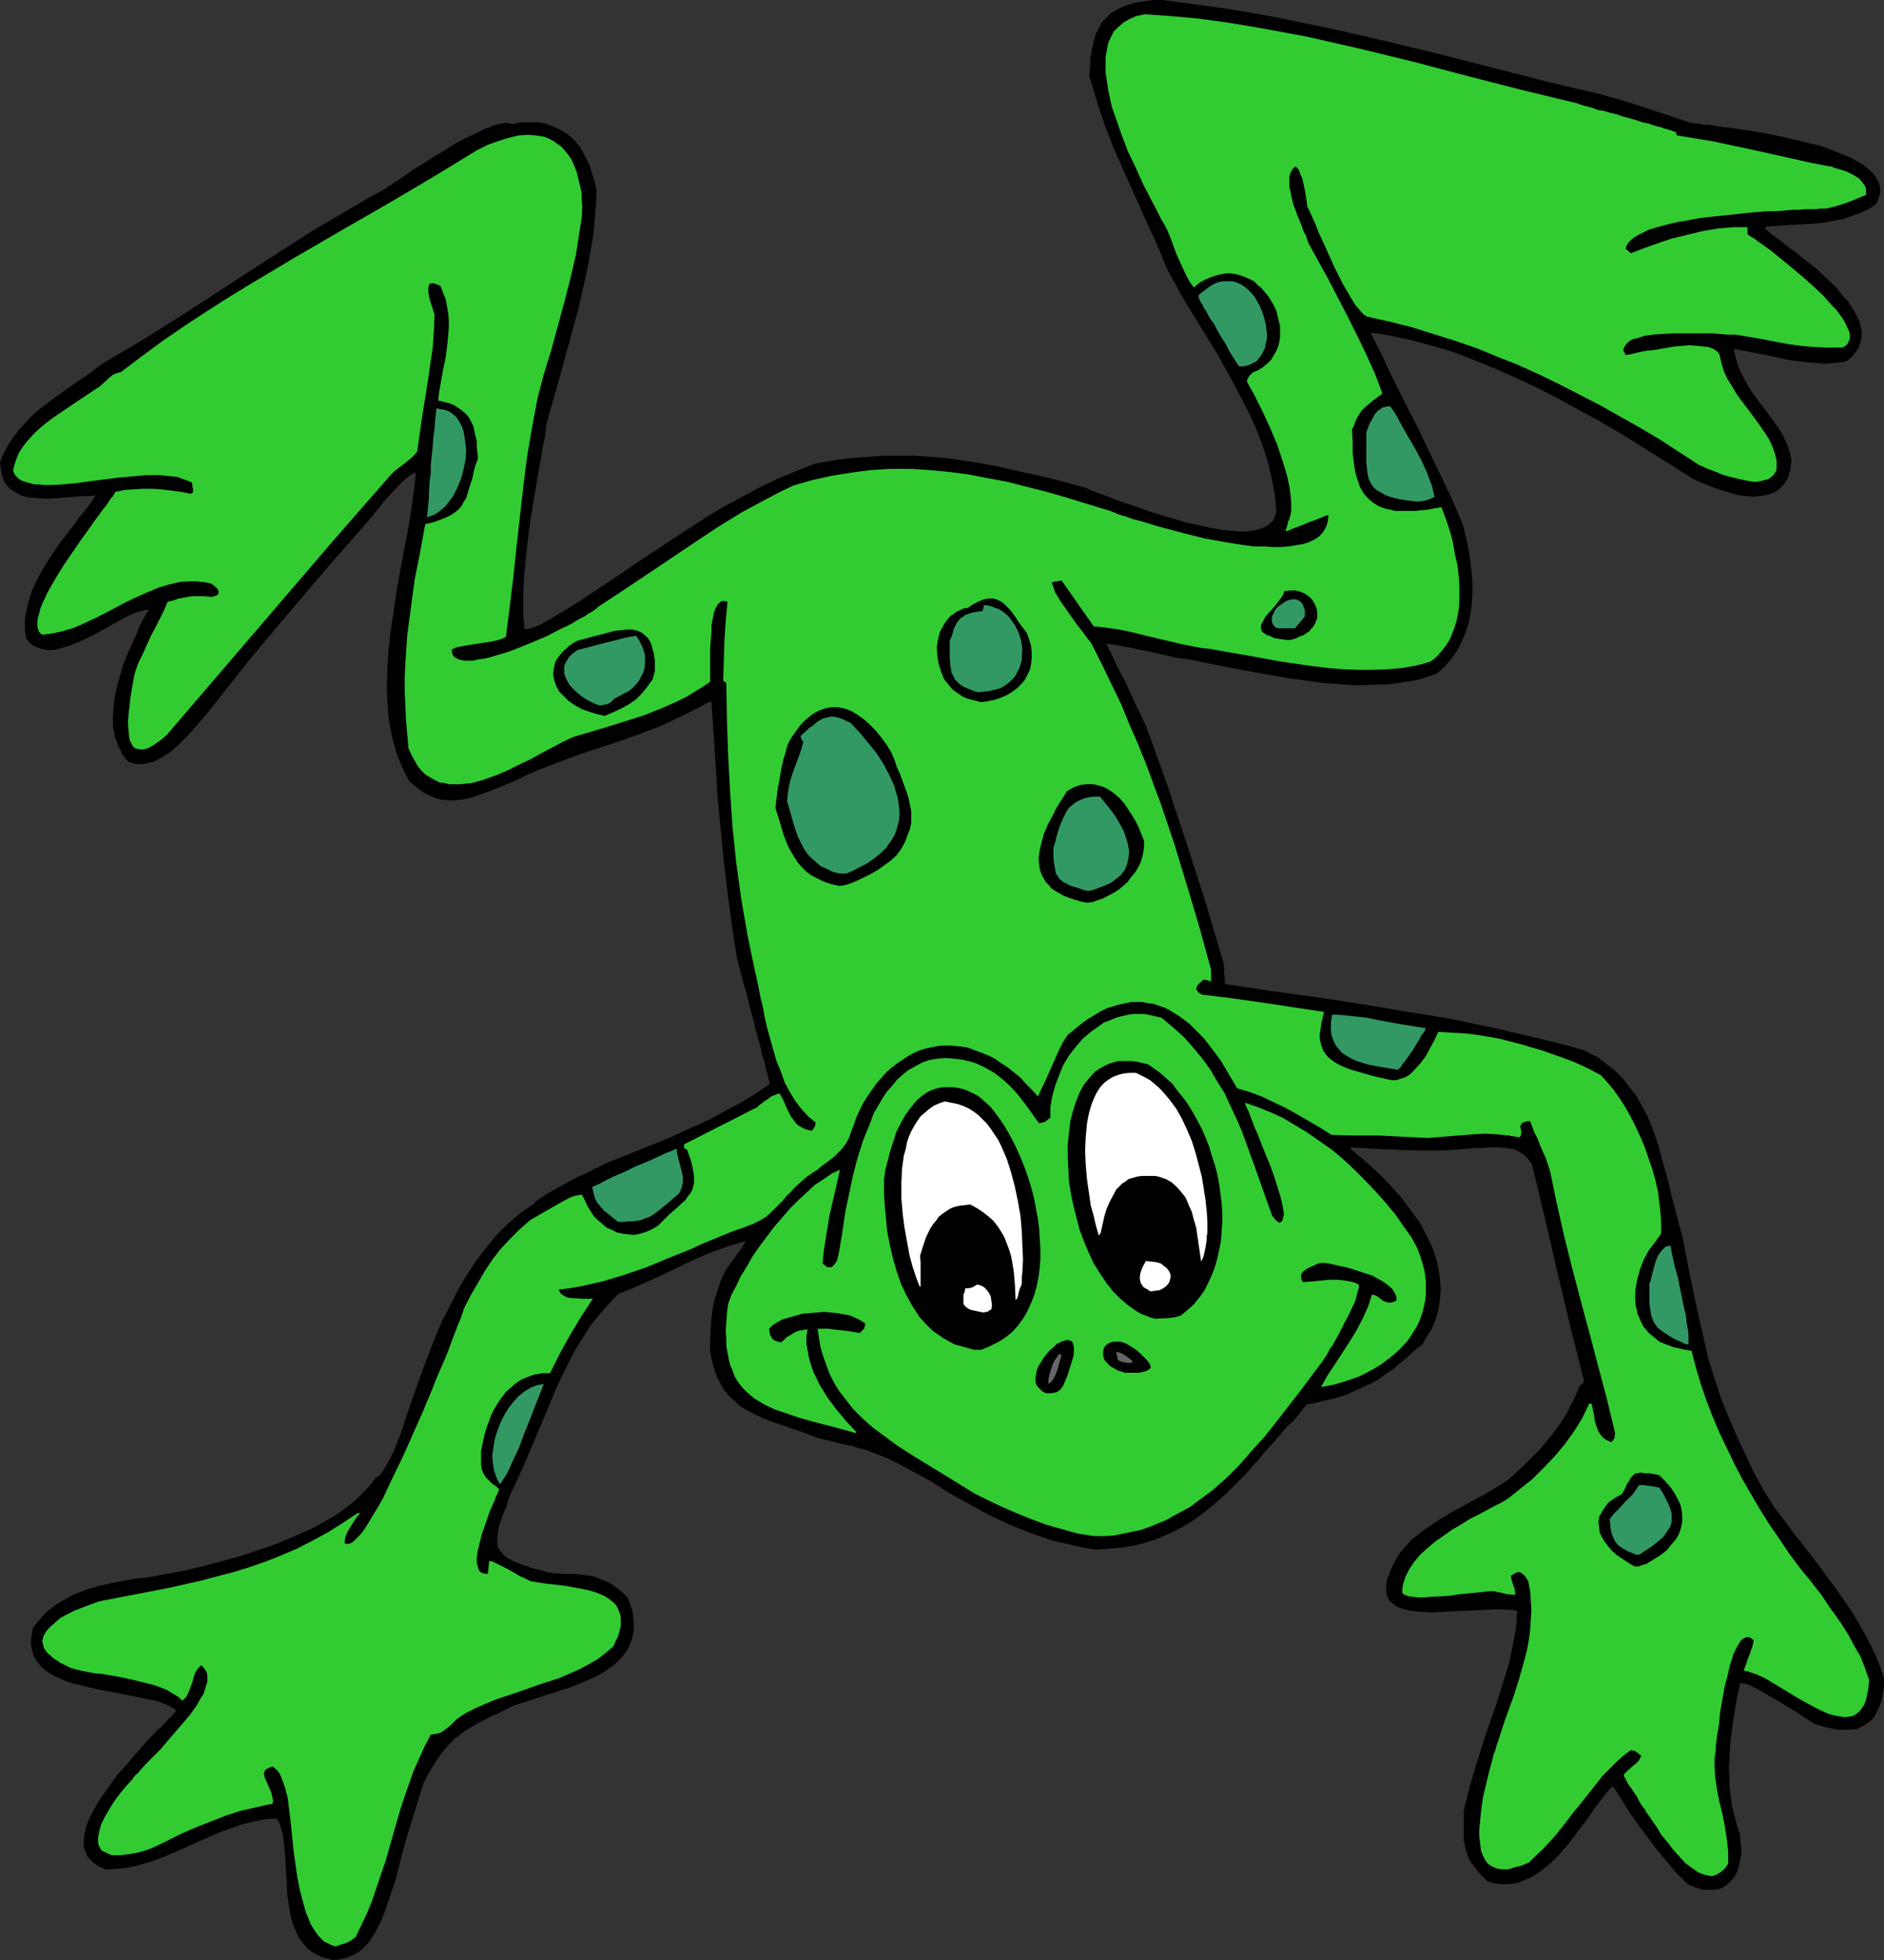
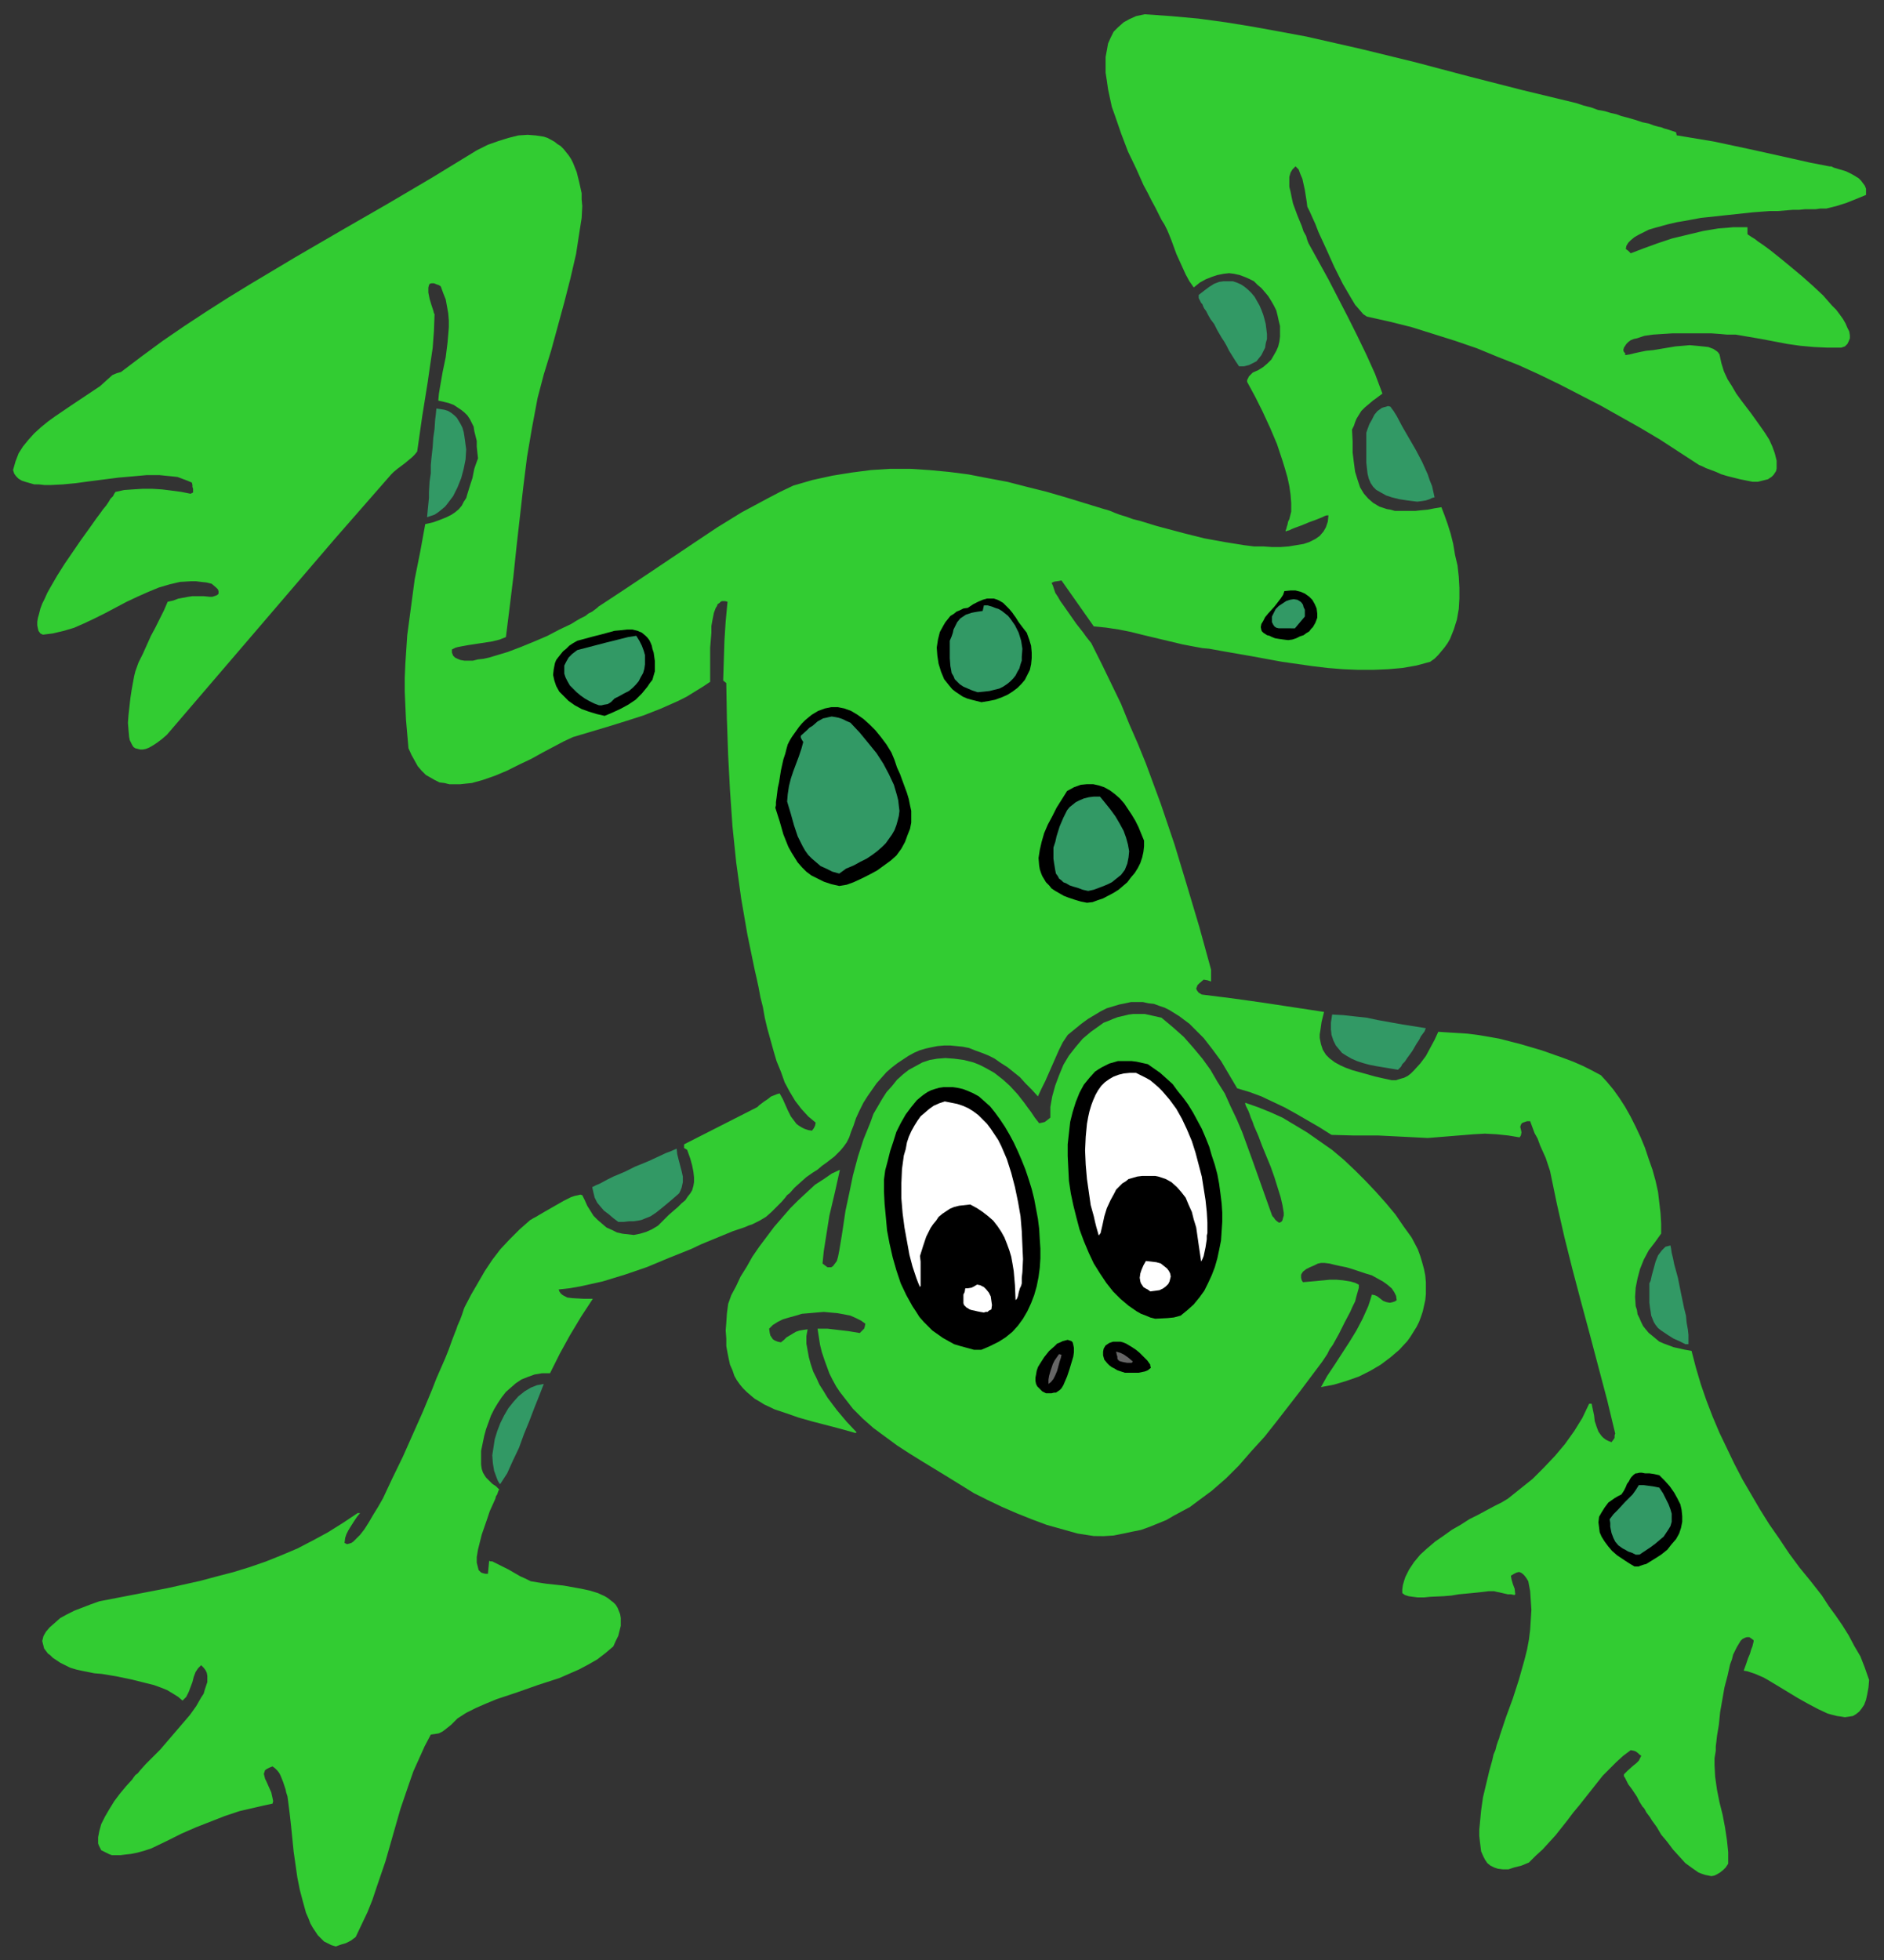
<svg xmlns="http://www.w3.org/2000/svg" xmlns:ns1="http://sodipodi.sourceforge.net/DTD/sodipodi-0.dtd" xmlns:ns2="http://www.inkscape.org/namespaces/inkscape" version="1.0" width="129.766mm" height="134.963mm" id="svg32" ns1:docname="Frog 18.wmf">
  <rect width="100%" height="100%" fill="#333333" stroke="none" />
  <ns1:namedview id="namedview32" pagecolor="#ffffff" bordercolor="#000000" borderopacity="0.25" ns2:showpageshadow="2" ns2:pageopacity="0.0" ns2:pagecheckerboard="0" ns2:deskcolor="#d1d1d1" ns2:document-units="mm" />
  <defs id="defs1">
    <pattern id="WMFhbasepattern" patternUnits="userSpaceOnUse" width="6" height="6" x="0" y="0" />
  </defs>
-   <path style="fill:#000000;fill-opacity:1;fill-rule:evenodd;stroke:none" d="m 86.618,510.096 -1.616,-0.485 -1.293,-0.323 -1.293,-0.646 -1.131,-0.646 -1.131,-0.808 -0.808,-0.969 -0.808,-0.969 -0.808,-1.131 -0.485,-1.131 -0.646,-1.293 -0.808,-2.424 -0.485,-2.908 -0.485,-2.908 -0.323,-5.817 -0.162,-2.908 -0.162,-2.747 -0.323,-2.585 -0.323,-2.424 -0.323,-1.131 -0.323,-0.969 -0.323,-0.808 -0.485,-0.808 -3.07,0.162 -2.909,0.646 -2.909,0.646 -2.747,0.969 -2.747,0.969 -2.747,1.131 -5.333,2.424 -5.171,2.262 -2.747,1.131 -2.747,0.969 -2.747,0.808 -2.747,0.646 -2.747,0.323 -3.07,0.162 -1.616,-0.646 -1.293,-0.808 -1.131,-0.969 -0.808,-0.969 -0.485,-1.131 -0.485,-1.131 v -1.454 -1.293 l 0.323,-1.454 0.323,-1.454 0.646,-1.616 0.808,-1.616 0.808,-1.454 0.97,-1.777 2.262,-3.232 2.424,-3.393 2.747,-3.07 2.586,-3.07 2.586,-2.908 1.293,-1.293 1.131,-1.293 1.131,-0.969 1.131,-1.131 0.808,-0.969 0.808,-0.646 0.646,-0.808 0.485,-0.485 v -0.485 l -0.97,-0.646 -0.97,-0.485 -1.131,-0.485 -1.131,-0.485 -1.293,-0.323 -1.616,-0.323 -3.07,-0.646 -3.232,-0.646 -3.394,-0.646 -3.394,-0.646 -3.394,-0.808 -3.394,-0.808 -1.454,-0.485 -1.454,-0.646 -1.454,-0.646 -1.131,-0.646 -1.293,-0.808 -0.97,-0.808 -0.808,-0.969 -0.808,-0.969 -0.646,-1.131 -0.323,-1.293 -0.323,-1.293 v -1.454 l 0.162,-1.454 0.323,-1.777 1.131,-1.454 1.131,-1.293 1.131,-1.293 1.293,-0.969 1.454,-1.131 1.293,-0.808 1.454,-0.808 1.454,-0.808 3.232,-1.293 3.232,-0.969 3.394,-0.808 3.555,-0.646 1.778,-0.323 1.778,-0.323 1.939,-0.162 1.939,-0.323 4.363,-0.808 4.363,-0.808 4.686,-1.131 4.848,-1.293 4.686,-1.293 4.848,-1.616 4.686,-1.616 4.525,-1.939 4.363,-1.939 2.101,-1.131 4.04,-2.262 1.778,-1.293 1.778,-1.293 1.616,-1.293 1.454,-1.454 1.454,-1.454 1.293,-1.454 0.97,-1.454 0.485,-0.323 0.646,-0.323 0.485,-0.646 0.485,-0.646 0.97,-1.616 0.97,-1.777 0.97,-1.939 0.646,-1.777 0.646,-1.616 0.323,-0.646 0.162,-0.485 1.293,-4.039 1.454,-4.201 2.909,-8.24 1.616,-4.201 1.616,-4.201 1.778,-4.201 2.101,-4.039 1.939,-3.878 2.262,-3.878 2.424,-3.716 2.586,-3.393 2.747,-3.393 3.07,-3.07 3.232,-2.747 1.778,-1.293 1.778,-1.131 0.323,-0.485 0.808,-0.646 0.808,-0.485 1.131,-0.808 1.131,-0.646 1.454,-0.808 2.909,-1.616 3.07,-1.616 1.454,-0.646 1.454,-0.646 1.131,-0.646 1.131,-0.485 0.808,-0.485 0.646,-0.323 5.171,-2.1 5.656,-2.262 5.656,-2.262 5.656,-2.585 5.656,-2.585 5.333,-2.908 2.747,-1.454 2.424,-1.454 2.424,-1.616 2.424,-1.616 v -0.162 l -0.162,-0.323 v -0.485 l -0.162,-0.485 -0.162,-0.808 -0.323,-0.969 -0.323,-1.293 -0.323,-1.616 -0.646,-1.777 -0.162,-1.131 -0.323,-1.131 -0.323,-1.293 -0.323,-1.293 -0.485,-1.454 -0.323,-1.616 -0.485,-1.777 -0.485,-1.777 -0.485,-1.939 -0.485,-2.1 -0.646,-2.1 -0.646,-2.424 -0.646,-2.424 -0.646,-2.585 -1.293,-8.402 -1.131,-8.402 -0.97,-8.24 -0.808,-8.402 -0.808,-8.24 -0.485,-8.24 -1.131,-16.642 -0.808,0.162 -2.909,1.616 -2.909,1.454 -3.07,1.454 -3.07,1.454 -6.302,2.424 -6.464,2.262 -6.464,2.1 -6.302,2.262 -6.302,2.424 -3.07,1.293 -2.909,1.454 -3.878,1.616 -3.717,1.454 -1.778,0.646 -1.778,0.646 -1.616,0.485 -1.778,0.323 -1.778,0.162 h -1.616 l -1.778,-0.162 -1.616,-0.485 -1.616,-0.646 -1.778,-0.969 -1.616,-1.293 -1.778,-1.454 -1.131,-2.262 -0.97,-2.1 -0.97,-2.262 -0.646,-2.262 -0.646,-2.424 -0.485,-2.424 -0.485,-2.585 -0.162,-2.424 -0.162,-2.585 -0.162,-2.585 0.162,-5.17 0.323,-5.332 0.646,-5.332 0.808,-5.332 0.808,-5.494 1.939,-10.502 0.97,-5.009 0.808,-5.009 0.646,-4.686 0.485,-4.524 -0.808,0.323 -0.808,0.485 -0.808,0.646 -0.808,0.646 -1.778,1.777 -1.778,1.939 -1.616,1.777 -1.454,1.939 -0.808,0.808 -0.485,0.808 -0.646,0.646 -0.485,0.646 -10.342,11.795 -10.181,11.957 -10.181,12.118 -9.858,12.441 -0.808,0.969 -0.97,1.293 -1.131,1.293 -1.131,1.293 -2.586,2.908 -2.747,2.747 -1.454,1.293 -1.454,0.969 -1.616,0.969 -1.616,0.808 -1.616,0.323 -1.454,0.323 -1.778,-0.162 -1.616,-0.485 -0.808,-0.969 -0.808,-0.969 -0.485,-1.131 -0.646,-1.131 -0.323,-1.131 -0.485,-1.131 -0.162,-1.293 -0.323,-1.131 v -2.747 l 0.162,-2.747 0.323,-2.747 0.646,-2.747 0.808,-2.908 0.808,-2.747 1.131,-2.747 1.131,-2.585 1.131,-2.424 0.97,-2.424 1.131,-2.1 1.131,-1.777 h -0.808 l -0.808,0.162 -0.808,0.323 -0.808,0.162 -1.939,0.808 -2.101,1.131 -2.101,1.131 -2.262,1.293 -4.525,2.424 -2.262,0.969 -2.262,0.969 -2.262,0.646 -1.131,0.323 -0.97,0.162 h -0.97 l -0.97,-0.162 -0.97,-0.162 -0.97,-0.323 -0.808,-0.323 -0.808,-0.485 -0.808,-0.808 -0.646,-0.808 -0.323,-2.424 v -2.585 l 0.485,-2.585 0.646,-2.424 0.808,-2.585 1.131,-2.424 1.293,-2.424 1.454,-2.424 1.616,-2.424 1.616,-2.424 3.394,-4.363 1.616,-2.262 1.616,-1.939 1.454,-1.939 1.293,-1.939 -1.778,0.162 h -1.778 l -4.04,0.323 -4.04,0.323 H 11.15 L 9.211,129.584 7.272,129.422 5.494,128.938 4.04,128.13 2.747,127.322 2.101,126.676 1.616,126.029 1.131,125.383 0.808,124.575 0.485,123.606 0.323,122.636 0.162,121.505 0,120.374 l 0.97,-2.424 1.131,-2.1 1.293,-1.939 1.454,-1.939 1.454,-1.616 1.616,-1.777 1.616,-1.454 1.778,-1.454 3.717,-2.747 3.878,-2.747 4.04,-2.747 3.878,-2.908 9.373,-5.494 9.05,-5.655 9.05,-5.817 8.888,-5.817 9.05,-5.817 9.05,-5.817 9.373,-5.494 4.686,-2.747 4.686,-2.585 0.323,-0.162 0.323,-0.323 0.485,-0.323 0.646,-0.323 0.808,-0.646 0.808,-0.485 0.97,-0.646 0.97,-0.646 2.262,-1.616 2.424,-1.454 2.747,-1.777 2.747,-1.616 2.747,-1.777 2.747,-1.454 2.747,-1.293 2.586,-1.293 1.131,-0.323 0.97,-0.485 1.131,-0.323 0.97,-0.162 0.808,-0.162 h 0.808 l 0.646,0.162 0.485,0.162 2.424,-0.485 h 2.262 1.939 l 1.939,0.323 1.778,0.646 1.616,0.646 1.616,0.969 1.454,0.969 1.293,1.293 1.131,1.293 0.97,1.616 0.97,1.777 0.808,1.777 0.646,2.1 0.646,2.1 0.485,2.262 -0.162,3.716 -0.323,3.716 -0.323,3.878 -0.646,3.716 -0.646,3.878 -0.808,3.878 -1.778,7.756 -2.101,7.756 -2.101,7.756 -2.101,7.433 -2.101,7.433 -0.323,3.07 -0.646,3.07 -1.131,6.625 -1.131,6.625 -1.131,6.948 -0.808,6.948 -0.323,3.393 -0.323,3.393 -0.162,3.232 v 3.393 3.232 l 0.323,3.232 h 0.485 0.485 l 1.131,-0.323 1.293,-0.485 1.131,-0.485 4.363,-2.585 4.525,-2.747 8.565,-5.655 8.565,-5.817 8.565,-5.655 8.726,-5.655 4.363,-2.585 4.525,-2.424 4.525,-2.424 4.686,-2.262 4.686,-1.939 4.848,-1.939 4.525,-0.808 4.525,-0.646 4.363,-0.323 4.363,-0.323 h 4.363 4.202 l 4.202,0.323 4.202,0.323 4.202,0.646 4.202,0.646 4.363,0.808 4.202,0.969 4.363,0.969 4.363,0.969 4.525,1.131 4.525,1.293 0.808,0.162 0.808,0.323 0.97,0.485 1.293,0.485 1.454,0.485 1.616,0.646 1.616,0.646 1.778,0.646 3.878,1.293 4.04,1.454 4.363,1.293 4.363,1.293 4.363,0.969 2.101,0.485 1.939,0.323 2.101,0.323 1.939,0.162 1.778,0.162 h 1.616 l 1.616,-0.162 1.454,-0.323 1.131,-0.323 1.293,-0.646 0.808,-0.646 0.808,-0.808 0.485,-0.969 0.323,-1.293 -0.162,-2.1 -0.162,-2.1 -0.808,-4.201 -0.97,-4.201 -1.293,-4.201 -1.616,-4.201 -1.778,-4.039 -2.101,-4.039 -2.101,-4.039 -4.363,-7.917 -4.686,-7.594 -4.525,-7.433 -1.939,-3.555 -1.939,-3.555 -2.586,-6.301 -2.909,-6.301 -2.747,-6.14 -2.747,-6.14 -2.747,-6.14 -2.424,-6.301 -2.101,-6.301 -0.97,-3.232 -0.97,-3.232 0.162,-2.585 0.162,-2.262 0.323,-2.262 0.485,-1.939 0.485,-1.939 0.808,-1.454 0.808,-1.616 1.131,-1.131 1.293,-1.293 1.293,-0.808 1.616,-0.808 1.778,-0.646 1.778,-0.485 2.262,-0.323 L 300.252,0 h 2.424 l 7.272,0.969 7.11,0.969 7.272,1.131 7.11,1.293 7.11,1.454 7.11,1.454 14.221,3.232 14.059,3.393 28.442,7.271 14.382,3.393 5.656,1.616 5.656,1.777 11.635,3.878 0.646,0.162 0.808,0.162 h 1.131 l 1.293,0.323 h 1.454 l 1.778,0.323 1.939,0.323 1.939,0.162 2.101,0.323 2.262,0.323 4.686,0.808 4.686,0.969 4.848,1.131 4.686,1.131 2.101,0.808 2.101,0.808 2.101,0.808 1.778,0.808 1.778,0.969 1.454,0.969 1.293,0.969 1.131,1.131 0.808,1.131 0.646,1.293 0.323,1.293 v 1.293 l -0.485,1.454 -0.646,1.454 -1.616,1.131 -1.778,0.808 -1.616,0.646 -1.778,0.646 -1.939,0.646 -1.778,0.323 -3.555,0.646 -3.717,0.323 -3.717,0.162 -7.272,0.485 v 0.646 l 0.646,0.485 0.646,0.646 0.97,0.646 0.97,0.808 0.97,0.646 1.131,0.969 2.424,1.777 2.586,2.1 2.747,2.1 2.586,2.424 2.586,2.424 2.101,2.585 1.131,1.131 0.808,1.293 0.808,1.293 0.646,1.293 0.646,1.293 0.323,1.293 0.323,1.293 v 1.131 l -0.162,1.293 -0.323,1.131 -0.485,1.131 -0.808,1.131 -0.97,1.131 -1.293,0.969 -1.778,0.323 -1.778,0.162 -1.939,0.162 -1.778,-0.162 -3.878,-0.323 -3.717,-0.485 -7.434,-1.616 -3.555,-0.646 -3.394,-0.646 0.485,2.262 0.646,2.1 0.808,1.939 0.97,1.777 0.97,1.777 1.131,1.777 2.424,3.232 2.424,3.232 1.131,1.616 1.131,1.616 0.97,1.777 0.808,1.777 0.646,1.939 0.485,2.1 -0.162,1.293 -0.162,1.293 -0.323,0.969 -0.323,1.131 -0.485,0.808 -0.485,0.808 -0.646,0.646 -0.646,0.646 -0.646,0.485 -0.808,0.485 -1.616,0.485 -1.778,0.323 -1.939,0.162 -2.101,-0.162 -2.101,-0.323 -2.101,-0.646 -2.101,-0.646 -1.939,-0.646 -2.101,-0.808 -1.939,-0.808 -1.616,-0.808 -4.525,-2.908 -4.686,-2.908 -4.848,-3.07 -5.01,-3.07 -5.01,-2.908 -5.333,-2.908 -5.333,-2.908 -5.333,-2.747 -5.494,-2.585 -5.494,-2.424 -5.494,-2.262 -5.494,-2.1 -5.494,-1.616 -5.333,-1.454 -5.333,-1.131 -2.586,-0.485 -2.747,-0.323 3.07,6.14 2.909,6.14 3.07,6.14 3.232,6.301 5.979,12.441 3.07,6.463 2.747,6.463 1.131,4.847 0.485,2.585 0.323,2.585 0.323,2.585 0.162,2.585 v 2.585 l -0.162,2.747 -0.323,2.424 -0.485,2.585 -0.808,2.424 -0.97,2.262 -1.131,2.262 -1.454,2.1 -1.778,2.1 -2.101,1.939 -1.939,0.646 -1.939,0.646 -1.939,0.485 -1.939,0.323 -4.363,0.646 -4.202,0.162 -4.525,0.162 -4.525,-0.323 -4.525,-0.323 -4.525,-0.646 -4.686,-0.646 -4.525,-0.808 -4.525,-0.808 -4.363,-0.808 -4.202,-0.808 -4.04,-0.808 -3.878,-0.808 -3.717,-0.485 -2.586,-0.646 -2.424,-0.485 -1.939,-0.485 -1.778,-0.323 -1.454,-0.323 -1.293,-0.323 -1.131,-0.162 -0.97,-0.162 -0.646,-0.162 -0.808,-0.162 -0.97,-0.162 -1.778,-0.162 0.162,0.323 0.323,0.485 0.162,0.646 0.485,0.646 0.323,0.808 0.485,0.969 0.485,1.131 0.646,1.293 0.646,1.293 0.808,1.454 0.808,1.616 0.808,1.777 0.97,2.1 0.97,2.1 1.131,2.262 1.131,2.424 2.747,7.594 2.747,7.594 5.01,15.188 5.01,15.511 4.686,15.834 0.162,0.646 v 0.646 0.969 0.646 l 0.162,0.646 v 0.969 0.969 l 11.797,1.777 11.797,1.616 11.635,1.777 11.635,1.939 11.797,1.939 11.635,2.424 11.635,2.747 5.979,1.454 5.818,1.616 1.616,0.969 1.778,0.808 1.454,1.131 1.454,1.131 1.454,1.131 1.131,1.131 1.293,1.293 0.97,1.293 2.101,2.747 1.616,2.747 1.616,3.07 1.293,3.232 1.131,3.232 0.97,3.555 1.939,6.948 0.808,3.555 0.97,3.716 1.939,7.271 1.454,7.594 1.616,7.917 1.778,7.917 1.778,7.917 1.616,5.009 1.616,5.009 1.939,4.847 2.101,4.847 2.262,4.847 2.262,4.847 2.586,4.686 2.909,4.686 1.778,2.262 1.778,2.424 1.939,2.585 2.101,2.585 4.04,5.332 4.202,5.655 4.04,5.817 1.778,2.908 1.616,2.908 1.616,3.07 1.454,2.908 1.131,2.908 0.97,2.908 v 2.262 l -0.323,1.939 -0.323,1.777 -0.646,1.616 -0.646,1.293 -0.646,1.293 -0.97,0.969 -1.131,0.808 -1.131,0.646 -1.293,0.646 -1.454,0.162 h -1.616 -1.778 l -1.778,-0.323 -2.101,-0.485 -1.939,-0.646 h -0.323 l -0.162,-0.162 -0.808,-0.485 -0.97,-0.646 -1.293,-0.808 -1.293,-0.969 -1.616,-0.969 -6.626,-3.878 -1.616,-0.969 -1.293,-0.646 -1.293,-0.646 -1.131,-0.323 -0.808,-0.162 h -0.323 -0.162 l -0.97,4.847 -0.808,5.009 -0.646,4.847 -0.323,4.847 -0.162,2.424 0.162,2.424 v 2.585 l 0.323,2.424 0.323,2.585 0.646,2.424 0.646,2.585 0.808,2.424 0.162,1.939 0.162,1.616 v 1.777 l -0.323,1.454 -0.323,1.616 -0.485,1.454 -0.646,1.131 -0.97,1.131 -0.808,0.808 -1.131,0.808 -1.293,0.485 -1.293,0.162 h -1.616 l -1.616,-0.162 -1.778,-0.646 -0.97,-0.323 -0.97,-0.646 -2.747,-2.747 -2.586,-3.07 -2.586,-3.07 -2.262,-3.07 -2.424,-3.232 -2.262,-3.232 -4.04,-6.463 -0.646,-0.162 -1.454,1.777 -1.616,2.1 -1.616,2.1 -1.616,2.424 -3.555,4.686 -1.778,2.262 -1.939,2.262 -1.939,1.939 -2.101,1.777 -2.262,1.616 -1.131,0.646 -1.131,0.485 -1.131,0.485 -1.293,0.485 -1.131,0.162 -1.293,0.162 h -1.293 l -1.293,-0.162 -1.293,-0.162 -1.454,-0.485 -1.131,-1.131 -1.131,-1.131 -0.808,-1.131 -0.808,-0.969 -0.646,-0.969 -0.485,-1.131 -0.323,-0.969 -0.323,-0.969 -0.485,-2.1 v -2.424 -2.585 -1.293 -1.454 l 0.808,-3.393 0.808,-3.232 1.939,-6.463 2.101,-6.625 2.262,-6.463 2.101,-6.463 1.939,-6.463 0.646,-3.232 0.646,-3.232 0.485,-3.232 0.162,-3.232 -1.131,-0.323 h -1.454 l -1.293,-0.162 h -1.454 l -3.232,0.162 -3.394,0.162 -6.949,0.323 -3.232,0.162 -3.232,-0.162 -1.454,-0.162 -1.293,-0.162 -1.293,-0.323 -1.131,-0.323 -0.97,-0.485 -0.808,-0.646 -0.808,-0.646 -0.485,-0.808 -0.323,-0.969 -0.162,-1.131 v -1.131 l 0.162,-1.454 0.646,-1.454 0.646,-1.777 0.97,-1.939 1.293,-2.1 1.293,-1.454 1.454,-1.616 1.616,-1.293 1.616,-1.293 3.555,-2.424 3.717,-2.262 7.434,-4.039 3.717,-2.1 3.555,-2.262 1.616,-1.454 2.909,-2.747 1.454,-1.454 2.586,-2.585 2.262,-2.747 2.262,-2.908 2.101,-3.232 0.808,-1.616 0.97,-1.777 0.808,-1.777 0.808,-1.939 1.293,-1.454 -3.555,-14.057 -3.394,-14.219 -3.232,-14.057 -3.394,-14.057 -0.646,-0.969 -0.646,-0.808 -0.808,-0.808 -0.808,-0.485 -0.808,-0.485 -0.97,-0.485 -1.939,-0.323 -1.939,-0.162 h -2.101 l -1.939,0.162 h -1.939 l -4.202,0.323 -4.202,0.323 h -4.04 -4.04 l -8.242,-0.323 -7.918,-0.485 v 0.485 l 2.747,2.262 2.747,2.424 2.747,2.585 2.586,2.747 2.586,2.908 2.262,3.07 2.262,3.07 1.778,3.393 0.808,1.616 0.808,1.777 1.131,3.393 0.323,1.777 0.323,1.777 0.162,1.777 0.162,1.777 -0.162,1.777 -0.162,1.777 -0.323,1.777 -0.485,1.939 -0.646,1.777 -0.808,1.777 -1.131,1.777 -1.131,1.939 -1.131,0.808 -0.97,0.808 -1.778,1.616 -1.778,1.454 -1.616,1.454 -1.939,1.293 -1.778,1.293 -2.101,1.293 -1.293,0.485 -1.293,0.646 -1.778,0.808 -1.778,0.808 -1.778,0.646 -1.616,0.485 -3.555,0.808 -1.778,0.485 -2.101,0.323 -2.424,3.07 -1.293,1.454 -1.454,1.293 -2.747,3.232 -2.747,3.07 -2.586,3.07 -2.586,2.908 -2.747,2.747 -2.586,2.585 -2.747,2.424 -2.747,2.262 -2.909,2.1 -2.909,1.777 -3.232,1.616 -3.394,1.454 -3.555,1.131 -1.939,0.485 -1.939,0.323 -1.939,0.323 -2.101,0.162 -2.101,0.162 -2.262,0.162 -2.909,-0.485 -2.909,-0.646 -2.909,-0.646 -2.747,-0.646 -2.747,-0.969 -2.747,-0.969 -5.333,-2.1 -5.171,-2.424 -5.01,-2.747 -5.01,-2.747 -4.848,-3.07 -2.586,-1.454 -2.101,-1.131 -2.101,-1.131 -1.778,-0.969 -1.616,-0.808 -1.616,-0.808 -2.909,-1.131 -2.909,-1.131 -1.616,-0.323 -1.778,-0.646 -1.778,-0.323 -2.101,-0.485 -2.262,-0.646 -2.424,-0.485 -2.586,-0.969 -2.586,-0.969 -2.424,-0.808 -2.262,-0.808 -2.424,-0.808 -2.101,-0.808 -2.101,-0.969 -1.939,-0.969 -1.939,-1.131 -1.616,-1.454 -1.616,-1.454 -1.293,-1.616 -1.131,-2.1 -0.646,-1.131 -0.323,-1.131 -0.485,-1.131 -0.323,-1.454 -0.323,-1.293 -0.323,-1.616 v -3.07 l 0.162,-2.908 0.162,-2.585 0.323,-2.424 0.485,-2.424 0.808,-2.424 0.808,-2.585 1.293,-2.747 0.808,-1.131 0.808,-1.131 0.646,-0.808 0.485,-0.808 0.485,-0.646 0.485,-0.646 0.323,-0.323 0.162,-0.485 0.485,-0.646 0.162,-0.323 0.323,-0.646 -4.363,1.293 -4.202,1.454 -4.202,1.777 -8.08,3.878 -4.202,1.939 -4.04,1.777 -4.04,1.616 -2.424,2.585 -2.424,2.747 -2.262,2.747 -1.939,3.07 -1.939,3.07 -1.778,3.393 -1.616,3.232 -1.616,3.393 -2.909,6.948 -2.909,6.948 -2.909,6.786 -1.454,3.232 -1.616,3.393 -0.97,2.424 -0.323,1.293 -0.485,1.131 -0.808,2.1 -0.323,0.969 -0.323,0.808 -0.323,1.777 -0.162,1.454 v 1.293 l 0.162,1.131 0.646,0.969 0.808,0.969 1.131,0.969 0.808,0.323 0.808,0.485 0.808,0.323 1.131,0.485 1.131,0.323 1.131,0.485 1.454,0.323 1.293,0.323 1.616,0.485 1.778,0.323 2.909,0.162 h 2.586 l 2.424,0.323 2.424,0.323 2.101,0.808 1.131,0.485 1.131,0.485 1.131,0.808 1.131,0.808 1.131,0.969 1.131,1.131 0.646,1.777 0.646,1.777 0.162,1.616 0.162,1.454 v 1.454 l -0.162,1.454 -0.323,1.293 -0.485,1.293 -0.485,1.131 -0.808,1.131 -0.646,0.969 -0.97,0.969 -0.97,0.969 -0.97,0.808 -2.424,1.616 -2.586,1.293 -2.909,1.293 -2.909,1.131 -3.07,0.969 -5.979,1.939 -2.909,0.969 -2.586,0.808 -2.262,1.131 -1.939,0.969 -1.939,0.808 -1.778,0.969 -1.616,0.808 -1.616,0.969 -1.616,0.969 -1.293,0.969 -1.454,1.131 -1.131,1.131 -1.293,1.454 -1.131,1.454 -1.131,1.616 -1.131,1.777 -1.131,1.939 -1.131,2.262 -1.939,6.301 -1.939,6.14 -1.778,6.301 -1.616,6.463 -1.131,3.232 -1.131,3.393 -1.293,3.555 -0.808,1.616 -0.808,1.616 -0.97,1.454 -0.97,1.454 -1.131,1.131 -1.293,1.131 -1.454,0.808 -1.616,0.646 -1.778,0.485 z" id="path1" />
  <path style="fill:#32cc32;fill-opacity:1;fill-rule:evenodd;stroke:none" d="m 87.426,506.541 -1.131,-0.323 -0.97,-0.485 -0.97,-0.485 -0.808,-0.808 -0.808,-0.808 -0.646,-0.969 -0.646,-0.969 -0.646,-1.131 -0.485,-1.293 -0.646,-1.454 -0.808,-2.908 -0.808,-3.07 -0.646,-3.232 -0.97,-6.786 -0.323,-3.232 -0.323,-3.232 -0.323,-2.908 -0.323,-2.585 -0.162,-1.293 -0.162,-1.131 -0.323,-0.969 -0.162,-0.808 -0.323,-0.969 -0.323,-0.969 -0.646,-1.616 -0.323,-0.646 -0.485,-0.646 -0.646,-0.646 -0.646,-0.485 -0.808,0.323 -0.646,0.323 -0.485,0.323 -0.162,0.485 -0.162,0.485 0.162,0.646 0.162,0.646 0.323,0.646 0.646,1.454 0.646,1.454 0.323,1.454 0.162,0.808 -0.162,0.646 -2.262,0.485 -2.101,0.485 -4.202,0.969 -3.878,1.293 -3.717,1.454 -3.717,1.454 -3.717,1.616 -3.878,1.939 -4.04,1.939 -1.939,0.646 -1.778,0.485 -1.616,0.323 -1.454,0.162 -1.293,0.162 h -1.131 -1.131 l -0.808,-0.323 -0.646,-0.323 -0.646,-0.323 -0.646,-0.323 -0.323,-0.646 -0.323,-0.646 -0.162,-0.485 v -0.808 -0.808 l 0.162,-0.808 0.162,-0.808 0.485,-1.777 0.97,-1.939 1.131,-1.939 1.293,-2.1 1.454,-1.939 1.616,-1.939 1.616,-1.777 0.323,-0.485 0.485,-0.646 0.646,-0.485 0.646,-0.808 1.454,-1.616 0.323,-0.323 0.485,-0.485 0.97,-0.969 1.939,-1.939 1.939,-2.262 3.878,-4.524 1.939,-2.262 1.616,-2.262 1.293,-2.262 0.646,-0.969 0.323,-1.131 0.323,-0.969 0.323,-0.969 v -0.808 -0.808 l -0.162,-0.808 -0.323,-0.646 -0.485,-0.646 -0.646,-0.646 -0.808,0.808 -0.646,0.969 -0.485,1.293 -0.323,1.293 -0.97,2.585 -0.646,1.293 -0.97,0.969 -1.131,-0.969 -1.293,-0.808 -1.616,-0.969 -1.616,-0.646 -1.778,-0.646 -1.939,-0.485 -3.878,-0.969 -3.878,-0.808 -3.878,-0.646 -1.939,-0.162 -1.616,-0.323 -1.616,-0.323 -1.454,-0.323 -1.616,-0.485 -1.293,-0.646 -1.293,-0.646 -0.97,-0.646 -0.97,-0.646 -0.646,-0.646 -0.646,-0.485 -0.485,-0.646 -0.485,-0.646 -0.162,-0.646 -0.162,-0.646 -0.162,-0.646 0.162,-0.646 0.162,-0.646 0.646,-1.131 0.97,-1.131 1.293,-1.131 1.454,-1.293 1.778,-0.969 1.939,-0.969 2.101,-0.808 2.101,-0.808 2.262,-0.808 17.614,-3.393 8.726,-1.939 4.202,-1.131 4.363,-1.131 4.202,-1.293 4.202,-1.454 4.04,-1.616 4.202,-1.777 4.04,-2.1 3.878,-2.1 3.878,-2.424 3.878,-2.585 h 0.646 l -0.808,0.969 -0.646,0.969 -1.131,1.777 -0.485,0.808 -0.485,0.969 -0.323,0.969 -0.162,1.293 0.323,0.162 0.323,0.162 0.646,-0.162 0.485,-0.162 0.485,-0.323 0.808,-0.808 0.97,-0.969 1.131,-1.454 1.131,-1.777 1.131,-1.939 1.293,-2.1 1.293,-2.262 1.131,-2.424 1.293,-2.747 2.747,-5.655 2.586,-5.817 2.586,-5.817 2.424,-5.817 1.131,-2.908 1.131,-2.585 1.131,-2.585 0.97,-2.424 0.808,-2.262 0.808,-2.1 0.323,-0.808 0.323,-0.969 0.646,-1.454 0.485,-1.293 0.323,-0.969 0.162,-0.485 v -0.162 l 0.162,-0.162 v -0.162 l 1.778,-3.393 1.778,-3.07 1.778,-3.07 1.939,-2.908 2.101,-2.747 2.424,-2.585 2.586,-2.585 2.747,-2.424 0.323,-0.162 0.485,-0.323 0.646,-0.323 0.808,-0.485 1.939,-1.131 2.262,-1.293 2.262,-1.293 0.97,-0.485 0.97,-0.485 0.97,-0.323 0.808,-0.162 0.646,-0.162 0.485,0.162 0.646,1.293 0.646,1.454 0.808,1.293 0.808,1.293 1.131,1.131 1.131,0.969 1.131,0.969 1.454,0.646 1.293,0.646 1.454,0.323 1.454,0.162 1.454,0.162 1.616,-0.323 1.616,-0.485 1.454,-0.646 1.616,-0.969 1.454,-1.454 1.293,-1.293 1.293,-1.131 1.131,-0.969 0.97,-0.969 0.97,-0.808 0.646,-0.969 0.646,-0.808 0.485,-0.808 0.323,-1.131 0.162,-0.969 v -1.293 l -0.162,-1.454 -0.323,-1.616 -0.485,-1.777 -0.808,-2.262 -0.485,-0.323 -0.323,-0.162 v -0.969 l 9.534,-4.847 9.534,-4.847 0.485,-0.485 0.646,-0.485 0.646,-0.485 0.97,-0.646 0.808,-0.646 0.808,-0.323 0.808,-0.323 0.646,-0.162 0.808,1.454 0.646,1.454 0.646,1.454 0.808,1.616 0.97,1.293 0.485,0.646 0.646,0.485 0.808,0.485 0.646,0.323 0.97,0.323 0.97,0.162 0.485,-0.646 0.323,-0.646 0.162,-0.808 -0.97,-0.808 -0.97,-0.808 -1.778,-1.939 -1.616,-2.1 -1.454,-2.424 -1.293,-2.424 -0.97,-2.747 -1.131,-2.747 -0.808,-2.747 -1.616,-5.817 -0.646,-2.747 -0.485,-2.747 -0.646,-2.585 -0.485,-2.585 -0.485,-2.262 -0.485,-2.1 -1.939,-9.371 -1.616,-9.371 -1.293,-9.371 -0.97,-9.371 -0.646,-9.371 -0.485,-9.21 -0.323,-9.371 -0.162,-9.371 -0.808,-0.646 0.162,-5.17 0.162,-5.17 0.323,-5.009 0.485,-5.17 -0.646,-0.162 h -0.323 -0.485 l -0.323,0.162 -0.323,0.323 -0.485,0.323 -0.162,0.485 -0.323,0.485 -0.485,1.293 -0.323,1.616 -0.323,1.777 v 1.777 l -0.323,3.878 v 1.939 1.777 1.777 3.393 l -1.939,1.293 -2.101,1.293 -2.101,1.293 -2.262,1.131 -4.363,1.939 -4.525,1.777 -4.525,1.454 -4.686,1.454 -9.211,2.747 -2.424,1.131 -2.747,1.454 -2.747,1.454 -2.909,1.616 -3.07,1.454 -3.232,1.616 -3.07,1.293 -3.232,1.131 -2.909,0.808 -1.616,0.162 -1.454,0.162 h -1.454 -1.293 l -1.293,-0.323 -1.293,-0.162 -1.293,-0.646 -1.131,-0.646 -1.131,-0.646 -1.131,-1.131 -0.97,-1.131 -0.808,-1.454 -0.808,-1.454 -0.808,-1.777 -0.323,-3.716 -0.323,-3.716 -0.162,-3.555 -0.162,-3.716 v -3.716 l 0.162,-3.716 0.485,-7.271 0.97,-7.271 0.97,-7.271 1.454,-7.271 1.293,-7.109 2.101,-0.485 1.778,-0.646 1.616,-0.646 1.293,-0.646 0.97,-0.646 0.97,-0.808 0.808,-0.969 0.485,-0.969 0.646,-0.969 0.323,-1.131 0.808,-2.585 0.485,-1.454 0.323,-1.616 0.162,-0.808 0.323,-0.969 0.646,-1.777 -0.162,-1.454 -0.162,-1.616 v -1.454 l -0.323,-1.293 -0.323,-1.293 -0.162,-1.131 -0.485,-0.969 -0.485,-0.969 -0.646,-0.969 -0.808,-0.808 -0.808,-0.646 -0.97,-0.646 -0.97,-0.646 -1.293,-0.485 -1.293,-0.323 -1.454,-0.323 0.162,-1.777 0.323,-1.939 0.646,-3.716 0.808,-3.878 0.485,-3.878 0.323,-3.878 v -1.777 l -0.162,-1.939 -0.323,-1.777 -0.323,-1.777 -0.646,-1.616 -0.646,-1.777 -0.485,-0.323 -0.485,-0.162 -0.808,-0.323 h -0.646 l -0.485,0.162 -0.162,0.323 -0.162,0.646 v 0.646 0.646 l 0.323,1.616 0.485,1.616 0.485,1.454 0.162,0.646 0.162,0.323 -0.162,4.363 -0.323,4.363 -0.646,4.363 -0.646,4.524 -1.454,9.048 -0.646,4.524 -0.646,4.524 -0.646,0.808 -0.646,0.646 -1.939,1.616 -1.939,1.454 -0.97,0.808 -0.646,0.646 -14.706,16.804 -14.544,16.965 -14.544,16.965 -14.544,16.965 -1.293,1.131 -1.293,0.969 -0.97,0.646 -1.131,0.646 -0.808,0.323 -0.808,0.162 h -0.646 l -0.646,-0.162 -0.646,-0.162 -0.485,-0.323 -0.323,-0.485 -0.323,-0.646 -0.323,-0.646 -0.162,-0.808 -0.162,-1.777 -0.162,-1.939 0.162,-2.1 0.485,-4.363 0.323,-2.1 0.323,-1.777 0.323,-1.777 0.162,-0.646 0.162,-0.646 0.808,-2.262 1.131,-2.262 2.101,-4.686 1.131,-2.1 2.262,-4.524 0.97,-2.262 1.454,-0.323 1.293,-0.485 2.586,-0.485 1.131,-0.162 h 1.454 1.454 l 1.616,0.162 h 0.646 l 0.485,-0.162 0.485,-0.162 0.323,-0.162 0.162,-0.162 0.162,-0.162 v -0.646 l -0.162,-0.485 -0.485,-0.485 -1.131,-0.969 -1.293,-0.323 -1.454,-0.162 -1.293,-0.162 h -1.454 l -2.747,0.162 -2.747,0.646 -2.747,0.808 -2.747,1.131 -2.909,1.293 -2.747,1.293 -5.494,2.908 -2.909,1.454 -2.747,1.293 -2.586,1.131 -2.747,0.808 -2.747,0.646 -2.586,0.323 -0.646,-0.323 -0.485,-0.646 -0.162,-0.646 -0.162,-0.808 v -0.969 l 0.162,-0.969 0.323,-1.131 0.323,-1.293 0.485,-1.293 0.646,-1.293 0.646,-1.454 0.808,-1.454 1.778,-3.07 1.939,-3.07 4.202,-6.14 2.101,-2.908 1.939,-2.747 0.97,-1.293 0.808,-1.131 0.808,-0.969 0.646,-0.969 0.485,-0.808 0.646,-0.646 0.323,-0.646 0.323,-0.485 2.262,-0.485 2.262,-0.162 2.586,-0.162 h 2.424 l 2.586,0.162 2.586,0.323 2.424,0.323 2.424,0.485 0.323,-0.162 0.323,-0.162 v -0.969 l -0.162,-0.485 v -0.485 l -0.162,-0.646 -1.131,-0.485 -1.293,-0.485 -1.293,-0.485 -1.454,-0.162 -1.616,-0.162 -1.616,-0.162 h -3.394 l -3.555,0.323 -3.717,0.323 -7.595,0.969 -3.555,0.485 -3.394,0.323 -3.232,0.162 h -1.454 l -1.454,-0.162 H 8.888 l -1.131,-0.323 -1.131,-0.323 -0.97,-0.323 -0.808,-0.485 -0.646,-0.646 -0.485,-0.646 -0.323,-0.969 0.646,-2.262 0.808,-2.1 1.131,-1.777 1.454,-1.777 1.454,-1.616 1.778,-1.616 1.778,-1.454 1.778,-1.293 4.04,-2.747 3.878,-2.585 1.939,-1.293 1.939,-1.293 1.616,-1.454 1.616,-1.454 1.131,-0.485 1.131,-0.323 5.333,-4.039 5.494,-4.039 5.656,-3.878 5.656,-3.716 5.818,-3.716 5.818,-3.555 11.635,-6.948 11.958,-6.948 11.797,-6.786 11.797,-6.948 11.635,-7.109 2.909,-1.454 2.747,-0.969 2.586,-0.808 2.586,-0.646 2.424,-0.162 2.101,0.162 2.101,0.323 0.97,0.323 1.778,0.969 0.808,0.646 0.808,0.485 0.808,0.808 0.646,0.808 0.646,0.808 0.646,0.969 0.485,0.969 0.97,2.424 0.323,1.293 0.323,1.293 0.323,1.454 0.323,1.454 v 1.616 l 0.162,1.777 -0.162,3.07 -0.485,3.07 -0.97,6.301 -1.454,6.301 -1.616,6.301 -3.394,12.441 -1.939,6.301 -1.616,6.14 -1.454,7.756 -1.293,7.594 -0.97,7.756 -1.778,15.673 -0.808,7.756 -0.97,7.917 -0.97,7.756 -0.808,0.323 -0.808,0.323 -1.939,0.485 -4.202,0.646 -2.101,0.323 -1.778,0.323 -0.808,0.162 -0.646,0.162 -0.646,0.323 -0.323,0.162 v 0.808 l 0.323,0.808 0.485,0.485 0.646,0.323 0.808,0.323 0.97,0.162 h 1.131 1.131 l 1.293,-0.323 1.454,-0.162 1.454,-0.323 1.616,-0.485 3.232,-0.969 3.394,-1.293 3.555,-1.454 3.394,-1.454 3.07,-1.616 3.07,-1.454 1.293,-0.808 1.131,-0.646 1.293,-0.646 0.808,-0.646 0.97,-0.485 0.646,-0.485 0.646,-0.485 0.323,-0.323 6.141,-4.039 6.302,-4.201 12.282,-8.24 6.302,-4.201 6.302,-3.878 6.626,-3.555 3.394,-1.777 3.394,-1.616 5.01,-1.454 5.171,-1.131 5.01,-0.808 5.01,-0.646 5.01,-0.323 h 5.171 l 5.01,0.323 5.171,0.485 5.01,0.646 5.01,0.969 5.171,0.969 5.01,1.293 5.171,1.293 5.01,1.454 10.019,3.07 0.646,0.162 0.97,0.323 1.131,0.485 1.293,0.485 1.616,0.485 1.778,0.646 1.939,0.485 2.101,0.646 2.101,0.646 2.424,0.646 4.848,1.293 5.171,1.293 5.333,0.969 5.01,0.808 2.586,0.323 h 2.424 l 2.262,0.162 h 2.262 l 2.101,-0.162 1.939,-0.323 1.939,-0.323 1.454,-0.485 1.616,-0.808 1.131,-0.808 0.97,-1.131 0.646,-1.131 0.485,-1.454 0.162,-1.616 h -0.162 -0.323 l -0.485,0.162 -0.646,0.323 -0.808,0.323 -0.808,0.323 -1.778,0.646 -1.939,0.808 -1.778,0.646 -0.808,0.323 -0.646,0.323 -0.646,0.162 -0.323,0.162 v -0.323 l 0.162,-0.323 0.162,-0.646 0.162,-0.485 0.162,-0.808 0.323,-0.646 0.485,-1.939 v -2.262 l -0.162,-2.1 -0.323,-2.262 -0.485,-2.262 -0.646,-2.262 -0.646,-2.1 -1.454,-4.363 -1.778,-4.201 -1.939,-4.201 -1.939,-3.878 -2.101,-3.878 v -0.485 l 0.162,-0.323 0.323,-0.646 0.162,-0.162 0.323,-0.323 0.485,-0.485 1.454,-0.646 1.293,-0.808 1.131,-0.969 0.97,-0.969 0.646,-1.131 0.646,-1.131 0.485,-1.131 0.323,-1.293 0.162,-1.293 V 86.12 84.827 l -0.323,-1.293 -0.323,-1.454 -0.323,-1.293 -0.646,-1.293 -0.646,-1.131 -0.808,-1.293 -0.808,-0.969 -0.97,-1.131 -0.97,-0.808 -0.97,-0.969 -1.293,-0.646 -1.131,-0.485 -1.293,-0.485 -1.454,-0.323 -1.293,-0.162 -1.454,0.162 -1.616,0.323 -1.454,0.485 -1.616,0.646 -1.454,0.808 -1.616,1.293 -1.131,-1.616 -0.97,-1.777 -1.616,-3.555 -0.808,-1.777 -0.646,-1.777 -0.646,-1.777 -0.646,-1.616 -0.485,-1.131 -0.646,-1.293 -0.808,-1.293 -0.808,-1.616 -0.808,-1.616 -0.97,-1.777 -0.97,-1.939 -1.131,-2.1 -1.939,-4.363 -2.101,-4.363 -1.778,-4.686 -1.616,-4.686 -0.808,-2.262 -0.485,-2.262 -0.485,-2.262 -0.323,-2.262 -0.323,-2.1 v -2.1 -1.939 l 0.323,-1.777 0.323,-1.777 0.646,-1.454 0.808,-1.616 1.131,-1.131 1.454,-1.293 1.454,-0.808 1.778,-0.808 2.262,-0.485 6.949,0.485 7.11,0.646 7.11,0.969 6.949,1.131 7.11,1.293 6.949,1.293 7.11,1.616 7.11,1.616 13.898,3.393 14.059,3.716 13.898,3.555 14.059,3.393 1.939,0.646 1.939,0.485 1.778,0.646 1.778,0.323 1.616,0.485 1.454,0.323 1.293,0.485 1.293,0.323 1.131,0.323 1.131,0.323 1.939,0.646 1.616,0.323 1.293,0.485 1.131,0.323 0.808,0.162 0.808,0.323 0.646,0.162 2.424,0.808 0.162,0.808 4.848,0.808 4.848,0.808 9.858,2.1 10.181,2.262 5.01,1.131 5.01,0.969 h 0.485 l 0.646,0.323 1.616,0.485 1.616,0.485 1.616,0.808 1.616,0.969 0.646,0.646 0.485,0.646 0.485,0.646 0.323,0.808 v 0.808 0.808 l -2.747,1.131 -2.424,0.969 -2.586,0.808 -2.586,0.646 h -0.646 -0.97 l -1.131,0.162 h -1.293 -1.454 l -1.616,0.162 h -1.616 l -1.939,0.162 -1.939,0.162 h -2.101 l -4.363,0.323 -4.525,0.485 -4.525,0.485 -4.525,0.485 -4.363,0.808 -1.939,0.323 -2.101,0.485 -1.778,0.485 -1.778,0.485 -1.616,0.485 -1.293,0.646 -1.293,0.646 -1.131,0.646 -0.97,0.808 -0.646,0.646 -0.485,0.808 -0.162,0.808 0.646,0.485 0.646,0.646 3.394,-1.293 3.555,-1.293 3.878,-1.293 4.04,-0.969 4.04,-0.969 3.878,-0.646 2.101,-0.162 1.778,-0.162 h 1.939 1.778 v 1.777 l 0.162,0.162 0.485,0.323 0.485,0.323 0.808,0.485 0.808,0.646 0.97,0.646 1.131,0.808 1.293,0.969 2.424,1.939 2.747,2.262 2.909,2.424 2.909,2.585 2.586,2.424 2.262,2.585 1.131,1.131 0.97,1.293 0.808,1.131 0.646,1.131 0.485,1.131 0.485,0.969 0.162,0.969 v 0.808 l -0.323,0.808 -0.323,0.646 -0.646,0.646 -0.97,0.323 h -3.555 l -3.555,-0.162 -3.555,-0.323 -3.394,-0.485 -6.787,-1.293 -6.626,-1.131 h -0.97 -0.646 -0.646 l -1.778,-0.162 -2.262,-0.162 h -2.262 -7.918 l -2.586,0.162 -2.424,0.162 -2.262,0.323 -0.97,0.323 -0.97,0.323 -0.808,0.162 -0.808,0.323 -0.646,0.485 -0.485,0.485 -0.323,0.485 -0.323,0.485 -0.162,0.646 0.162,0.485 0.323,0.323 v 0.162 0.323 l 1.131,-0.162 1.293,-0.323 1.454,-0.323 1.616,-0.323 1.778,-0.162 1.939,-0.323 3.878,-0.646 1.939,-0.162 1.778,-0.162 1.778,0.162 1.616,0.162 1.454,0.162 1.293,0.485 0.97,0.646 0.323,0.323 0.323,0.485 0.485,2.262 0.646,2.1 0.97,2.1 1.131,1.777 1.131,1.939 1.293,1.777 2.586,3.393 2.424,3.393 1.131,1.616 1.131,1.777 0.808,1.777 0.646,1.777 0.485,1.939 v 2.1 l -0.162,0.646 -0.323,0.485 -0.323,0.485 -0.485,0.485 -0.97,0.646 -1.293,0.323 -1.293,0.323 h -1.454 l -1.616,-0.323 -1.616,-0.323 -3.232,-0.808 -1.616,-0.485 -1.454,-0.646 -1.293,-0.485 -1.293,-0.485 -0.97,-0.485 -0.808,-0.323 -10.181,-6.625 -5.171,-3.07 -5.171,-2.908 -5.171,-2.908 -5.333,-2.747 -5.333,-2.747 -5.333,-2.585 -5.333,-2.424 -5.333,-2.1 -5.494,-2.262 -5.656,-1.939 -5.656,-1.777 -5.656,-1.777 -5.818,-1.454 -5.818,-1.293 -0.485,-0.323 -0.485,-0.323 -0.97,-1.131 -1.131,-1.293 -0.97,-1.616 -1.131,-1.939 -1.131,-1.939 -2.262,-4.524 -2.101,-4.686 -0.97,-2.1 -0.97,-2.1 -0.808,-2.1 -0.808,-1.777 -0.646,-1.454 -0.646,-1.293 -0.162,-1.293 -0.485,-3.07 -0.323,-1.454 -0.323,-1.454 -0.485,-1.131 -0.485,-1.293 -0.808,-0.808 -0.808,0.808 -0.485,0.808 -0.323,1.131 v 1.131 1.454 l 0.323,1.293 0.323,1.616 0.323,1.454 1.131,3.07 1.131,2.747 0.485,1.454 0.646,1.131 0.323,1.131 0.323,0.808 5.171,9.371 5.01,9.695 2.424,4.847 2.424,5.009 2.262,5.009 1.939,5.17 -1.293,0.969 -0.646,0.485 -0.485,0.323 -1.131,0.969 -0.97,0.808 -0.97,0.969 -0.808,1.293 -0.485,0.808 -0.323,0.808 -0.323,0.969 -0.485,0.969 0.162,3.07 v 2.908 l 0.323,2.585 0.323,2.424 0.646,2.1 0.646,1.939 0.97,1.616 1.131,1.293 1.293,1.131 1.616,0.969 0.97,0.323 0.97,0.323 0.97,0.162 1.131,0.323 h 1.293 1.293 1.293 1.454 l 1.454,-0.162 1.778,-0.162 1.616,-0.323 1.939,-0.323 0.808,2.1 0.808,2.262 0.808,2.585 0.646,2.585 0.485,2.908 0.646,2.747 0.323,2.908 0.162,2.908 v 2.747 l -0.162,2.747 -0.485,2.747 -0.808,2.585 -0.97,2.424 -0.646,1.131 -0.808,1.131 -0.808,0.969 -0.808,0.969 -0.97,0.969 -1.131,0.808 -3.555,0.969 -3.717,0.646 -3.717,0.323 -3.878,0.162 h -3.878 l -3.878,-0.162 -4.04,-0.323 -4.04,-0.485 -7.918,-1.131 -7.918,-1.454 -3.717,-0.646 -3.717,-0.646 -3.555,-0.646 -1.778,-0.162 -1.778,-0.323 -3.394,-0.646 -3.394,-0.808 -6.787,-1.616 -3.232,-0.808 -3.232,-0.646 -3.232,-0.485 -3.232,-0.323 -4.202,-5.978 -4.202,-5.978 -0.808,0.162 -1.131,0.162 -0.646,0.323 0.323,0.646 0.323,0.969 0.323,0.969 0.646,0.969 0.646,1.131 0.808,1.131 3.394,4.847 1.778,2.262 0.808,1.131 0.646,0.808 0.646,0.808 0.323,0.646 2.586,5.17 2.424,5.009 2.424,5.009 2.101,5.17 2.262,5.17 2.101,5.17 3.878,10.502 3.555,10.502 3.232,10.664 3.232,10.826 3.07,11.149 v 3.07 l -0.97,-0.323 -0.97,-0.162 -1.131,0.969 -0.485,0.485 -0.162,0.485 -0.162,0.323 0.162,0.485 0.485,0.646 0.808,0.485 7.757,0.969 8.08,1.131 15.998,2.424 -0.323,1.293 -0.323,1.293 -0.162,1.131 -0.162,1.131 -0.162,0.969 v 0.969 l 0.162,0.808 0.162,0.808 0.485,1.454 0.808,1.293 0.97,0.969 1.293,0.969 1.454,0.808 1.454,0.646 1.778,0.646 1.778,0.485 4.04,1.131 2.101,0.485 2.262,0.485 h 1.131 l 0.97,-0.323 1.131,-0.323 0.97,-0.485 0.808,-0.646 0.808,-0.808 1.616,-1.777 1.454,-1.939 1.131,-2.1 1.131,-2.1 0.97,-2.1 2.424,0.162 2.586,0.162 2.586,0.162 2.586,0.323 2.909,0.485 2.747,0.485 5.656,1.454 5.494,1.616 5.494,1.939 2.586,0.969 2.586,1.131 2.262,1.131 2.424,1.293 1.616,1.777 1.616,1.939 1.616,2.262 1.454,2.262 1.454,2.585 1.293,2.585 1.293,2.747 1.131,2.747 0.97,2.908 0.97,2.747 0.808,2.908 0.646,2.908 0.323,2.747 0.323,2.747 0.162,2.747 v 2.585 l -1.616,2.262 -1.616,2.1 -1.293,2.424 -0.97,2.424 -0.646,2.424 -0.485,2.424 -0.162,2.424 0.162,2.424 0.323,0.969 0.162,1.131 0.485,0.969 0.485,1.131 0.485,0.969 0.646,0.808 0.808,0.969 0.808,0.646 0.97,0.808 0.97,0.808 1.131,0.485 2.586,0.969 1.454,0.323 1.454,0.323 1.778,0.323 1.131,4.363 1.293,4.363 1.454,4.201 1.616,4.201 1.778,4.201 1.939,4.039 1.939,4.039 2.101,4.039 2.262,3.878 2.262,3.878 2.424,3.878 2.586,3.716 2.586,3.878 2.747,3.716 2.909,3.555 2.909,3.716 1.778,2.747 1.778,2.424 1.778,2.585 1.616,2.585 1.454,2.747 1.616,2.747 1.131,2.908 1.131,3.232 -0.162,1.939 -0.323,1.777 -0.323,1.454 -0.485,1.293 -0.646,0.969 -0.646,0.808 -0.808,0.646 -0.808,0.485 -0.97,0.162 -1.131,0.162 -0.97,-0.162 -1.131,-0.162 -1.293,-0.323 -1.131,-0.323 -2.424,-1.131 -2.747,-1.454 -2.586,-1.454 -5.333,-3.232 -2.424,-1.454 -1.131,-0.646 -1.131,-0.485 -1.131,-0.485 -0.97,-0.323 -0.97,-0.323 -0.97,-0.162 0.646,-1.777 0.485,-1.454 0.485,-1.131 0.323,-1.131 0.323,-0.808 0.162,-0.646 0.162,-0.646 v -0.323 l -0.646,-0.485 -0.485,-0.323 h -0.646 l -0.485,0.162 -0.646,0.323 -0.485,0.485 -0.485,0.808 -0.485,0.808 -0.485,0.969 -0.485,0.969 -0.323,1.293 -0.485,1.293 -0.646,2.908 -0.808,3.07 -1.131,6.463 -0.323,3.232 -0.485,2.908 -0.162,1.454 -0.162,1.293 v 1.131 l -0.162,0.969 -0.162,0.969 v 0.808 0.646 0.323 l 0.162,3.07 0.485,3.393 0.646,3.232 0.808,3.232 0.646,3.393 0.485,3.232 0.323,3.07 v 1.616 1.454 l -0.646,0.969 -0.646,0.646 -0.808,0.646 -0.808,0.485 -0.646,0.323 -0.808,0.162 -0.808,-0.162 -0.808,-0.162 -0.97,-0.323 -0.808,-0.323 -1.616,-1.131 -1.778,-1.293 -1.616,-1.777 -1.616,-1.777 -1.454,-1.939 -1.616,-1.939 -1.131,-1.939 -1.293,-1.777 -0.485,-0.808 -0.485,-0.646 -0.485,-0.646 -0.323,-0.646 -0.323,-0.485 -0.323,-0.323 -0.808,-1.293 -0.646,-1.293 -0.646,-0.969 -0.646,-0.969 -0.485,-0.646 -0.485,-0.646 -0.323,-0.646 -0.162,-0.323 -0.323,-0.646 -0.323,-0.485 v -0.485 l 0.323,-0.323 0.646,-0.646 1.454,-1.293 0.808,-0.646 0.646,-0.646 0.323,-0.646 0.323,-0.646 -0.485,-0.323 -0.323,-0.323 -0.646,-0.485 -0.485,-0.162 -0.808,-0.162 -1.939,1.454 -1.778,1.616 -1.778,1.777 -1.778,1.777 -3.07,3.878 -3.07,3.878 -1.616,1.939 -1.454,1.939 -3.07,3.878 -3.394,3.716 -1.778,1.616 -1.778,1.777 -1.939,0.808 -1.939,0.485 -1.454,0.485 h -1.454 l -1.293,-0.162 -0.97,-0.323 -0.97,-0.485 -0.808,-0.646 -0.646,-0.969 -0.485,-0.969 -0.485,-1.131 -0.162,-1.293 -0.162,-1.293 -0.162,-1.454 v -1.616 l 0.162,-1.616 0.323,-3.393 0.485,-3.393 0.808,-3.393 0.808,-3.393 0.808,-2.908 0.323,-1.454 0.485,-1.131 0.323,-1.293 0.323,-0.969 0.323,-0.808 0.162,-0.646 1.616,-4.847 1.778,-4.847 1.616,-5.009 1.454,-5.17 0.646,-2.585 0.485,-2.585 0.323,-2.585 0.162,-2.585 0.162,-2.585 -0.162,-2.424 -0.162,-2.424 -0.485,-2.585 -0.485,-0.808 -0.485,-0.646 -0.485,-0.485 -0.485,-0.323 -0.485,-0.162 -0.646,0.162 -0.646,0.323 -0.808,0.485 0.162,0.969 0.323,1.131 0.485,1.293 0.162,1.454 -0.162,0.162 h -0.162 l -0.808,-0.162 h -0.808 l -2.101,-0.485 -0.808,-0.162 -0.646,-0.162 h -0.323 v 0 h -1.131 l -1.293,0.162 -1.454,0.162 -1.616,0.162 -3.394,0.323 -1.939,0.323 -1.939,0.162 -3.555,0.162 -1.616,0.162 h -1.616 l -1.293,-0.162 -1.131,-0.162 -0.97,-0.323 -0.646,-0.485 v -0.969 l 0.162,-1.131 0.323,-1.131 0.323,-0.969 0.97,-1.939 1.293,-1.939 1.616,-1.939 1.778,-1.616 2.101,-1.777 2.101,-1.454 2.262,-1.616 2.262,-1.293 2.262,-1.454 2.262,-1.131 2.101,-1.131 2.101,-1.131 1.939,-0.969 1.616,-0.969 3.232,-2.585 3.232,-2.585 2.909,-2.908 2.909,-3.07 2.586,-3.07 2.424,-3.393 2.101,-3.393 1.778,-3.716 h 0.646 l 0.646,3.07 0.162,1.454 0.485,1.454 0.485,1.293 0.808,1.131 0.485,0.485 0.646,0.485 0.646,0.323 0.808,0.323 0.485,-0.646 0.323,-0.485 v -0.646 l 0.162,-0.485 -2.101,-8.725 -4.525,-17.127 -2.262,-8.402 -2.262,-8.564 -2.101,-8.402 -1.939,-8.564 -1.778,-8.564 -1.131,-3.393 -1.454,-3.232 -0.646,-1.777 -0.808,-1.454 -1.131,-3.07 h -0.808 l -0.485,0.162 -0.485,0.162 -0.323,0.162 -0.162,0.162 -0.162,0.323 -0.162,0.485 0.162,0.646 0.162,0.808 -0.162,0.808 -0.323,0.485 -2.909,-0.485 -3.07,-0.323 -3.07,-0.162 -2.909,0.162 -5.979,0.485 -5.979,0.485 -6.302,-0.323 -6.464,-0.323 h -6.302 l -5.979,-0.162 -3.07,-1.939 -3.07,-1.777 -3.07,-1.777 -2.909,-1.616 -3.07,-1.454 -3.07,-1.454 -3.07,-1.131 -3.232,-0.969 -2.101,-3.555 -2.101,-3.555 -2.262,-3.07 -2.262,-2.908 -2.586,-2.585 -1.131,-1.131 -1.293,-0.969 -1.293,-0.969 -1.293,-0.808 -1.293,-0.808 -1.293,-0.646 -1.454,-0.485 -1.293,-0.485 -1.454,-0.162 -1.454,-0.323 h -1.454 -1.616 l -1.454,0.323 -1.616,0.323 -1.616,0.485 -1.616,0.485 -1.616,0.808 -1.616,0.969 -1.616,0.969 -1.778,1.293 -1.778,1.454 -1.778,1.454 -1.293,1.939 -0.97,1.939 -1.778,4.039 -1.778,4.039 -0.97,1.939 -0.97,2.1 -1.616,-1.777 -1.616,-1.616 -1.454,-1.616 -1.616,-1.293 -1.616,-1.293 -1.778,-1.131 -1.616,-1.131 -1.616,-0.808 -1.616,-0.646 -1.778,-0.646 -1.616,-0.646 -1.616,-0.323 -1.616,-0.162 -1.616,-0.162 h -1.616 l -1.778,0.162 -1.616,0.323 -1.454,0.323 -1.616,0.485 -1.454,0.646 -1.454,0.808 -1.454,0.969 -1.454,0.969 -1.454,1.131 -1.293,1.131 -1.293,1.454 -1.293,1.454 -1.131,1.616 -1.131,1.616 -1.131,1.777 -0.97,1.939 -0.97,2.1 -0.646,1.939 -0.646,1.616 -0.485,1.454 -0.646,1.293 -0.808,1.131 -0.808,0.969 -1.616,1.616 -2.101,1.616 -1.131,0.808 -1.131,0.969 -1.293,0.808 -1.616,1.131 -1.454,1.293 -1.616,1.454 -1.293,1.454 -0.646,0.485 -0.485,0.646 -0.97,1.131 -0.97,0.969 -0.808,0.808 -0.808,0.808 -1.454,1.293 -1.616,0.969 -1.939,0.969 -0.97,0.323 -1.131,0.485 -1.454,0.485 -1.454,0.485 -5.494,2.262 -2.747,1.131 -2.747,1.293 -5.656,2.262 -5.818,2.424 -5.656,1.939 -5.818,1.777 -2.909,0.646 -2.909,0.646 -2.747,0.485 -2.909,0.323 0.162,0.485 0.323,0.485 0.323,0.323 0.485,0.323 0.97,0.485 1.293,0.162 2.909,0.162 h 2.424 l -3.07,4.686 -2.909,4.847 -2.586,4.686 -2.586,5.17 h -2.101 l -1.939,0.323 -1.778,0.646 -1.616,0.646 -1.454,0.969 -1.293,1.131 -1.293,1.131 -1.131,1.454 -0.97,1.454 -0.97,1.616 -0.808,1.616 -0.646,1.777 -0.646,1.777 -0.485,1.777 -0.808,3.878 v 0.969 1.131 1.454 l 0.162,1.131 0.323,0.969 0.485,0.808 0.323,0.485 0.485,0.485 0.485,0.485 0.646,0.646 0.97,0.646 0.808,0.808 v 0.162 l -0.162,0.162 -0.162,0.485 -0.162,0.485 -0.323,0.485 -0.162,0.646 -0.646,1.454 -0.808,1.777 -0.646,1.939 -1.454,4.201 -0.485,1.939 -0.485,1.939 -0.323,1.939 v 1.454 l 0.162,0.646 0.162,0.646 0.162,0.646 0.323,0.323 0.323,0.323 0.485,0.162 0.646,0.162 h 0.646 l 0.323,-3.393 0.323,0.162 h 0.485 l 1.293,0.646 1.293,0.646 1.616,0.808 3.07,1.777 1.454,0.646 1.293,0.646 1.939,0.323 2.101,0.323 4.525,0.485 4.525,0.808 2.262,0.485 2.101,0.646 1.778,0.808 0.808,0.485 0.808,0.646 0.646,0.485 0.646,0.646 0.485,0.808 0.323,0.808 0.323,0.808 0.162,0.969 v 0.969 1.131 l -0.323,1.293 -0.323,1.293 -0.646,1.293 -0.646,1.454 -2.101,1.777 -2.101,1.616 -2.262,1.293 -2.424,1.293 -2.586,1.131 -2.586,1.131 -5.494,1.777 -5.494,1.939 -5.333,1.777 -2.747,1.131 -2.586,1.131 -2.586,1.293 -2.262,1.454 -1.616,1.616 -1.616,1.293 -0.646,0.485 -0.97,0.485 -0.97,0.162 -1.131,0.162 -1.616,3.07 -1.454,3.232 -1.454,3.232 -1.131,3.232 -2.262,6.625 -1.939,6.786 -1.939,6.786 -2.262,6.625 -1.131,3.393 -1.293,3.232 -1.616,3.393 -1.454,3.07 -1.293,0.969 -1.293,0.646 -1.131,0.323 z" id="path2" />
  <path style="fill:#000000;fill-opacity:1;fill-rule:evenodd;stroke:none" d="m 425.492,407.657 -1.616,-0.969 -1.454,-0.969 -1.454,-0.969 -1.293,-1.131 -0.97,-1.131 -0.97,-1.293 -0.808,-1.293 -0.485,-1.131 -0.162,-1.293 -0.162,-1.293 0.162,-1.454 0.646,-1.131 0.808,-1.293 0.97,-1.293 1.616,-1.131 0.808,-0.485 0.97,-0.485 0.646,-0.969 0.485,-0.969 0.323,-0.808 0.485,-0.646 0.323,-0.646 0.323,-0.485 0.323,-0.323 0.323,-0.323 0.485,-0.323 h 0.323 l 0.646,-0.162 h 0.646 l 0.808,0.162 h 1.131 l 1.131,0.162 1.454,0.323 1.454,1.454 1.293,1.454 1.131,1.616 0.808,1.454 0.808,1.616 0.323,1.454 0.162,1.616 v 1.454 l -0.323,1.616 -0.485,1.454 -0.808,1.454 -1.131,1.293 -1.131,1.454 -1.616,1.293 -1.778,1.131 -2.101,1.293 -0.646,0.162 -0.485,0.162 -0.485,0.162 -0.323,0.162 h -0.485 z" id="path3" />
  <path style="fill:#329965;fill-opacity:1;fill-rule:evenodd;stroke:none" d="m 425.816,404.587 -0.97,-0.485 -0.97,-0.323 -0.808,-0.485 -0.646,-0.323 -1.131,-0.808 -0.808,-0.969 -0.485,-0.969 -0.485,-1.293 -0.323,-1.616 v -0.969 l -0.162,-0.969 0.97,-1.293 1.131,-1.131 1.939,-2.1 1.939,-1.939 0.808,-1.131 0.808,-1.293 h 1.293 l 2.424,0.323 1.616,0.323 0.97,1.454 0.808,1.616 0.646,1.293 0.485,1.293 0.323,1.131 v 1.131 0.969 l -0.323,1.131 -0.485,0.808 -0.646,0.969 -0.646,0.969 -0.97,0.808 -1.131,0.969 -1.293,0.969 -1.454,0.969 -1.454,0.969 z" id="path4" />
  <path style="fill:#32cc32;fill-opacity:1;fill-rule:evenodd;stroke:none" d="m 284.739,399.739 -4.202,-0.646 -4.04,-1.131 -4.04,-1.131 -3.878,-1.454 -4.04,-1.616 -3.717,-1.616 -3.717,-1.777 -3.555,-1.777 -6.787,-4.201 -6.626,-4.039 -3.394,-2.1 -3.232,-2.1 -3.07,-2.262 -3.07,-2.262 -2.747,-2.424 -2.586,-2.585 -2.262,-2.908 -1.131,-1.454 -0.97,-1.454 -0.97,-1.777 -0.808,-1.616 -0.646,-1.777 -0.646,-1.777 -0.646,-1.939 -0.485,-1.939 -0.323,-2.1 -0.323,-2.1 h 2.586 l 2.747,0.323 2.747,0.323 2.909,0.485 0.646,-0.646 0.485,-0.485 0.162,-0.485 0.162,-0.808 -1.131,-0.808 -1.293,-0.646 -1.454,-0.646 -1.616,-0.323 -1.778,-0.323 -1.778,-0.162 -1.778,-0.162 -1.939,0.162 -1.778,0.162 -1.939,0.162 -1.616,0.485 -1.778,0.485 -1.616,0.485 -1.293,0.646 -1.293,0.808 -0.97,0.969 0.162,1.131 0.162,0.646 0.323,0.485 0.323,0.485 0.485,0.323 0.808,0.323 0.808,0.162 0.808,-0.646 0.646,-0.646 1.616,-0.969 0.808,-0.485 0.97,-0.323 0.97,-0.162 1.131,-0.162 -0.323,1.777 v 1.939 l 0.323,1.777 0.323,1.777 0.485,1.777 0.646,1.939 0.808,1.616 0.808,1.777 1.131,1.777 0.97,1.616 2.424,3.232 2.586,3.07 2.586,2.747 -0.323,0.162 -4.04,-1.131 -3.717,-0.969 -3.717,-0.969 -3.394,-0.969 -3.232,-1.131 -2.909,-0.969 -2.747,-1.293 -1.293,-0.808 -1.131,-0.646 -0.97,-0.808 -1.131,-0.969 -0.97,-0.969 -0.808,-0.969 -0.808,-1.131 -0.646,-1.131 -0.485,-1.454 -0.646,-1.454 -0.323,-1.454 -0.323,-1.616 -0.323,-1.777 v -1.939 l -0.162,-2.1 0.162,-2.1 0.162,-2.424 0.323,-2.424 0.808,-2.262 1.293,-2.424 1.131,-2.424 1.616,-2.585 1.454,-2.585 1.778,-2.585 1.939,-2.585 1.939,-2.585 2.101,-2.424 2.101,-2.424 2.101,-2.1 2.262,-2.1 2.101,-1.939 2.262,-1.454 2.101,-1.454 2.101,-0.969 -1.293,5.817 -1.454,6.14 -0.97,6.14 -0.485,3.07 -0.323,3.232 0.646,0.485 0.646,0.485 h 0.485 0.485 l 0.485,-0.323 0.485,-0.646 0.485,-0.646 0.323,-1.131 0.323,-1.616 0.323,-1.939 0.323,-1.939 0.323,-2.1 0.646,-4.363 0.97,-4.524 0.97,-4.686 1.293,-4.847 1.454,-4.524 1.778,-4.363 0.808,-2.262 1.131,-1.939 1.131,-1.939 1.131,-1.777 1.454,-1.616 1.293,-1.616 1.616,-1.454 1.454,-1.131 1.778,-0.969 1.778,-0.969 1.939,-0.646 1.939,-0.323 2.101,-0.162 2.262,0.162 2.424,0.323 2.586,0.646 1.616,0.646 1.293,0.646 1.454,0.808 1.131,0.646 2.262,1.777 1.778,1.616 1.939,2.1 1.778,2.262 0.808,1.131 0.97,1.293 0.97,1.454 1.131,1.454 0.808,-0.162 0.646,-0.162 0.646,-0.485 0.808,-0.646 v -2.747 l 0.485,-2.747 0.808,-2.908 0.97,-2.585 1.131,-2.747 1.454,-2.424 1.778,-2.262 1.778,-2.1 2.101,-1.777 2.262,-1.616 1.131,-0.808 1.293,-0.485 1.131,-0.485 1.293,-0.485 1.454,-0.323 1.293,-0.323 1.293,-0.162 h 1.454 1.454 l 1.454,0.323 1.454,0.323 1.454,0.323 2.909,2.424 2.909,2.585 2.424,2.747 2.424,2.908 2.101,2.908 1.778,3.07 1.939,3.07 1.454,3.232 1.616,3.393 1.454,3.393 2.586,7.109 2.586,7.271 2.586,7.271 0.162,0.323 0.323,0.323 0.323,0.485 0.323,0.323 0.646,0.485 h 0.323 l 0.485,-0.323 0.162,-0.323 0.162,-0.646 0.162,-0.485 v -0.808 l -0.162,-0.969 -0.162,-0.969 -0.485,-2.1 -0.808,-2.585 -0.808,-2.585 -0.97,-2.747 -2.262,-5.494 -0.97,-2.585 -1.131,-2.585 -0.323,-0.969 -0.485,-1.131 -0.323,-0.969 -0.323,-0.808 -0.323,-0.646 -0.323,-0.646 -0.162,-0.485 v -0.323 l 3.232,1.131 3.232,1.293 3.232,1.454 3.232,1.939 3.232,1.939 3.232,2.262 3.232,2.262 3.07,2.585 2.909,2.747 2.747,2.747 2.747,2.908 2.586,2.908 2.424,2.908 2.101,3.07 2.101,2.908 1.616,3.07 0.646,1.777 0.485,1.616 0.485,1.777 0.323,1.616 0.162,1.777 v 1.616 1.454 l -0.162,1.616 -0.323,1.454 -0.323,1.454 -0.485,1.454 -0.485,1.293 -0.646,1.293 -0.808,1.293 -0.808,1.293 -0.808,1.131 -2.101,2.262 -2.262,1.939 -2.586,1.939 -2.747,1.616 -2.909,1.454 -3.232,1.131 -3.232,0.969 -3.394,0.646 1.616,-2.908 1.939,-2.908 3.878,-5.978 1.778,-2.908 1.616,-3.07 1.454,-3.232 0.485,-1.454 0.485,-1.616 0.808,0.162 0.646,0.323 1.454,1.131 0.808,0.323 0.808,0.162 h 0.323 l 0.646,-0.162 0.485,-0.162 0.485,-0.323 -0.162,-1.131 -0.485,-0.969 -0.646,-0.969 -1.131,-0.969 -1.131,-0.808 -1.454,-0.808 -1.454,-0.808 -1.616,-0.485 -3.394,-1.131 -1.616,-0.485 -1.616,-0.323 -1.454,-0.323 -1.293,-0.323 -1.293,-0.162 h -0.97 l -0.808,0.162 -0.97,0.485 -1.131,0.485 -0.97,0.485 -0.808,0.646 -0.323,0.485 -0.162,0.323 v 0.485 0.323 l 0.162,0.646 0.323,0.485 1.778,-0.162 1.778,-0.162 1.778,-0.162 1.616,-0.162 h 1.778 l 1.778,0.162 1.939,0.323 1.131,0.323 0.97,0.485 v 0.808 l -0.323,1.131 -0.323,1.131 -0.323,1.293 -0.646,1.293 -0.646,1.454 -1.454,2.747 -1.454,2.908 -1.616,2.908 -0.808,1.131 -0.646,1.293 -0.646,0.969 -0.646,0.969 -5.818,7.756 -6.141,7.917 -3.07,3.878 -3.394,3.716 -3.232,3.716 -3.394,3.393 -3.717,3.232 -3.717,2.747 -1.939,1.454 -2.101,1.131 -2.101,1.131 -1.939,1.131 -4.363,1.777 -2.262,0.808 -2.424,0.485 -2.262,0.485 -2.424,0.485 -2.586,0.162 z" id="path5" />
  <path style="fill:#329965;fill-opacity:1;fill-rule:evenodd;stroke:none" d="m 130.088,386.167 -0.485,-0.808 -0.323,-0.808 -0.646,-1.777 -0.323,-1.939 -0.162,-2.1 0.323,-2.1 0.323,-2.1 0.646,-2.1 0.808,-2.1 0.97,-1.939 1.131,-1.939 1.293,-1.616 1.293,-1.454 1.616,-1.293 1.616,-0.969 1.616,-0.646 0.97,-0.162 0.808,-0.162 -1.131,2.908 -1.293,3.232 -1.293,3.393 -1.454,3.555 -1.293,3.555 -1.616,3.393 -1.454,3.232 -1.778,2.747 z" id="path6" />
  <path style="fill:#000000;fill-opacity:1;fill-rule:evenodd;stroke:none" d="m 272.296,362.577 -0.97,-0.485 -0.646,-0.646 -0.646,-0.646 -0.323,-0.646 -0.162,-0.808 v -0.808 l 0.162,-0.808 0.162,-0.969 0.323,-0.969 0.485,-0.808 1.131,-1.777 1.293,-1.616 1.454,-1.293 0.646,-0.646 0.808,-0.323 0.646,-0.323 0.646,-0.162 0.646,-0.162 0.485,0.162 0.485,0.162 0.323,0.323 0.162,0.646 0.162,0.808 v 1.131 l -0.162,1.131 -0.485,1.616 -0.485,1.616 -0.646,1.939 -0.97,2.262 -0.485,0.808 -0.485,0.485 -0.485,0.323 -0.485,0.323 h -0.485 l -0.646,0.162 z" id="path7" />
  <path style="fill:#666666;fill-opacity:1;fill-rule:evenodd;stroke:none" d="m 272.942,360.153 v -1.131 l 0.162,-0.969 0.323,-1.131 0.323,-0.969 0.323,-0.969 0.485,-0.969 1.131,-1.616 0.646,0.162 -0.162,0.808 -0.323,0.969 -0.646,2.424 -0.485,1.131 -0.485,0.969 -0.646,0.808 z" id="path8" />
  <path style="fill:#000000;fill-opacity:1;fill-rule:evenodd;stroke:none" d="m 292.819,357.245 -0.97,-0.323 -0.97,-0.323 -0.808,-0.485 -0.646,-0.323 -0.646,-0.485 -0.485,-0.485 -0.808,-0.969 -0.323,-1.131 v -0.969 l 0.162,-0.808 0.485,-0.808 0.97,-0.646 0.97,-0.323 h 0.485 0.646 0.808 l 0.646,0.162 0.808,0.323 0.808,0.485 0.808,0.485 0.97,0.646 0.97,0.808 0.808,0.808 1.131,1.131 0.808,1.131 v 0.323 l 0.162,0.485 -0.808,0.646 -0.808,0.323 -0.808,0.162 -0.808,0.162 h -1.778 -0.808 z" id="path9" />
  <path style="fill:#666666;fill-opacity:1;fill-rule:evenodd;stroke:none" d="m 293.465,354.66 -0.97,-0.162 -0.646,-0.162 -0.485,-0.162 -0.323,-0.323 -0.162,-0.323 v -0.485 l -0.162,-0.485 -0.162,-0.808 1.131,0.323 0.97,0.485 1.131,0.808 1.131,0.969 -0.323,0.323 z" id="path10" />
  <path style="fill:#000000;fill-opacity:1;fill-rule:evenodd;stroke:none" d="m 253.55,351.267 -1.778,-0.485 -1.778,-0.485 -1.616,-0.485 -1.454,-0.808 -1.454,-0.808 -2.747,-1.939 -2.262,-2.262 -1.131,-1.293 -0.808,-1.293 -0.97,-1.454 -1.616,-2.908 -1.454,-3.07 -1.131,-3.393 -0.97,-3.393 -0.808,-3.555 -0.646,-3.393 -0.323,-3.555 -0.323,-3.393 -0.162,-3.232 v -3.07 l 0.323,-2.424 0.646,-2.424 0.646,-2.585 0.808,-2.424 0.808,-2.585 1.131,-2.262 1.293,-2.262 1.454,-1.939 1.454,-1.777 0.97,-0.808 0.808,-0.646 0.97,-0.646 0.97,-0.485 0.97,-0.323 1.131,-0.323 1.131,-0.162 h 1.131 1.293 l 1.131,0.162 1.454,0.323 1.293,0.485 1.454,0.646 1.454,0.808 1.454,1.293 1.454,1.293 1.293,1.616 1.293,1.777 1.293,1.939 1.131,1.939 1.131,2.1 1.131,2.424 0.97,2.262 0.97,2.424 0.808,2.424 0.808,2.585 0.646,2.585 0.485,2.585 0.485,2.585 0.323,2.585 0.162,2.747 0.162,2.424 v 2.585 l -0.162,2.424 -0.323,2.424 -0.485,2.424 -0.646,2.262 -0.808,2.1 -0.97,2.1 -1.131,1.939 -1.293,1.777 -1.454,1.616 -1.778,1.454 -1.778,1.131 -2.262,1.131 -2.262,0.969 z" id="path11" />
  <path style="fill:#329965;fill-opacity:1;fill-rule:evenodd;stroke:none" d="m 438.743,349.812 -1.616,-0.808 -1.454,-0.646 -1.293,-0.808 -0.97,-0.646 -0.97,-0.646 -0.808,-0.646 -0.646,-0.808 -0.485,-0.808 -0.323,-0.808 -0.323,-0.808 -0.162,-1.131 -0.162,-0.969 -0.162,-1.293 v -1.293 -3.07 -0.646 l 0.323,-0.646 0.323,-1.454 0.485,-1.777 0.485,-1.777 0.646,-1.616 0.485,-0.646 0.485,-0.646 0.485,-0.485 0.485,-0.485 0.646,-0.162 0.646,-0.162 0.162,0.808 0.162,1.131 0.323,1.293 0.323,1.616 0.485,1.777 0.485,1.777 0.808,4.039 0.808,3.878 0.485,1.939 0.162,1.777 0.323,1.777 0.162,1.454 v 1.454 0.969 z" id="path12" />
  <path style="fill:#000000;fill-opacity:1;fill-rule:evenodd;stroke:none" d="m 300.737,343.188 -1.293,-0.323 -1.131,-0.485 -1.293,-0.485 -1.131,-0.646 -2.101,-1.454 -2.101,-1.777 -1.939,-1.939 -1.778,-2.262 -1.616,-2.424 -1.616,-2.585 -1.293,-2.747 -1.293,-3.07 -1.131,-3.07 -0.808,-3.07 -0.808,-3.232 -0.646,-3.07 -0.485,-3.232 -0.162,-3.232 -0.162,-3.232 v -3.07 l 0.323,-2.908 0.323,-2.908 0.646,-2.585 0.808,-2.585 0.97,-2.424 1.131,-2.1 1.454,-1.777 1.454,-1.616 0.97,-0.646 0.808,-0.485 0.97,-0.485 0.97,-0.485 1.131,-0.323 1.131,-0.323 h 1.131 1.131 1.293 l 1.293,0.162 1.454,0.323 1.454,0.323 1.616,1.131 1.616,1.131 1.616,1.454 1.616,1.454 1.293,1.777 1.454,1.777 1.293,1.777 1.293,2.1 1.131,2.1 1.131,2.1 0.97,2.262 0.97,2.424 0.646,2.262 0.808,2.424 0.646,2.424 0.485,2.585 0.323,2.424 0.323,2.585 0.162,2.424 v 2.424 l -0.162,2.424 -0.162,2.424 -0.485,2.424 -0.485,2.262 -0.646,2.262 -0.808,2.1 -0.97,2.1 -0.97,1.939 -1.293,1.777 -1.454,1.777 -1.616,1.454 -1.778,1.454 -1.778,0.485 -1.616,0.162 z" id="path13" />
  <path style="fill:#ffffff;fill-opacity:1;fill-rule:evenodd;stroke:none" d="m 256.136,341.572 -0.97,-0.162 -0.808,-0.162 -0.646,-0.162 -0.808,-0.162 -0.485,-0.162 -0.485,-0.323 -0.323,-0.162 -0.323,-0.323 -0.323,-0.323 -0.162,-0.485 v -0.485 -1.131 -0.646 l 0.323,-0.646 0.162,-0.969 h 0.646 l 0.97,-0.162 0.646,-0.323 0.808,-0.485 0.808,0.162 0.97,0.485 0.646,0.646 0.646,0.808 0.485,0.969 0.162,1.131 0.162,1.131 -0.162,1.131 -0.646,0.323 -0.323,0.323 h -0.485 z" id="path14" />
  <path style="fill:#ffffff;fill-opacity:1;fill-rule:evenodd;stroke:none" d="m 264.377,338.34 -0.162,-3.878 -0.323,-3.716 -0.323,-1.939 -0.323,-1.777 -0.485,-1.616 -0.646,-1.777 -0.646,-1.616 -0.808,-1.454 -0.97,-1.454 -1.131,-1.454 -1.293,-1.131 -1.454,-1.131 -1.454,-0.969 -1.778,-0.969 -1.454,0.162 -1.454,0.162 -1.293,0.323 -1.131,0.485 -0.97,0.646 -0.97,0.646 -0.97,0.808 -0.646,0.969 -0.808,0.969 -0.646,0.969 -1.131,2.262 -0.808,2.424 -0.808,2.585 0.162,1.454 v 2.262 0.808 3.232 l -0.162,0.323 -0.485,-1.131 -0.485,-1.293 -0.485,-1.454 -0.485,-1.454 -0.808,-3.07 -0.646,-3.555 -0.646,-3.555 -0.485,-3.716 -0.323,-3.878 v -3.878 l 0.162,-3.716 0.485,-3.555 0.485,-1.616 0.323,-1.777 0.485,-1.454 0.646,-1.454 0.808,-1.454 0.808,-1.293 0.808,-1.131 1.131,-0.969 1.131,-0.969 1.131,-0.808 1.454,-0.646 1.454,-0.485 1.616,0.323 1.616,0.323 1.454,0.485 1.454,0.646 1.293,0.808 1.293,0.969 1.131,1.131 1.131,1.131 0.97,1.293 0.97,1.454 0.97,1.454 0.808,1.616 1.454,3.393 1.131,3.555 0.97,3.716 0.808,3.878 0.646,3.716 0.323,3.878 0.162,3.716 0.162,3.555 -0.162,3.393 -0.162,1.454 v 1.454 l -0.162,0.646 -0.323,0.646 -0.323,1.131 -0.162,0.808 -0.162,0.485 -0.162,0.323 -0.162,0.162 z" id="path15" />
  <path style="fill:#ffffff;fill-opacity:1;fill-rule:evenodd;stroke:none" d="m 299.444,336.078 -0.646,-0.485 -0.646,-0.323 -0.485,-0.323 -0.323,-0.485 -0.323,-0.485 -0.162,-0.485 -0.162,-0.969 0.162,-1.131 0.323,-0.969 0.485,-1.131 0.646,-1.131 1.454,0.162 1.293,0.162 1.131,0.323 0.808,0.646 0.808,0.646 0.485,0.646 0.323,0.646 0.162,0.808 -0.162,0.646 -0.162,0.646 -0.323,0.646 -0.646,0.646 -0.646,0.485 -0.97,0.485 -1.131,0.162 z" id="path16" />
  <path style="fill:#ffffff;fill-opacity:1;fill-rule:evenodd;stroke:none" d="m 312.696,328.323 -0.646,-4.363 -0.646,-4.524 -0.646,-2.1 -0.485,-1.939 -0.808,-1.777 -0.808,-1.939 -1.131,-1.454 -1.131,-1.293 -1.454,-1.293 -1.454,-0.808 -0.97,-0.323 -0.97,-0.323 -0.808,-0.162 h -1.131 -0.97 -1.293 l -1.293,0.162 -1.131,0.323 -1.131,0.323 -0.808,0.646 -0.808,0.485 -0.808,0.808 -0.808,0.808 -0.485,0.969 -0.97,1.777 -0.97,2.1 -0.646,2.1 -0.485,2.262 -0.485,2.1 -0.485,0.646 -0.323,-1.131 -0.323,-1.131 -0.323,-1.293 -0.323,-1.454 -0.808,-2.908 -0.485,-3.393 -0.485,-3.393 -0.323,-3.716 -0.162,-3.716 0.162,-3.555 0.323,-3.393 0.323,-1.777 0.323,-1.454 0.485,-1.616 0.485,-1.293 0.646,-1.454 0.646,-1.131 0.808,-1.131 0.97,-0.969 1.131,-0.808 1.131,-0.646 1.293,-0.485 1.293,-0.323 1.616,-0.162 h 1.616 l 1.293,0.646 1.293,0.646 1.131,0.646 0.97,0.808 1.131,0.969 0.97,0.969 1.939,2.262 1.778,2.424 1.454,2.585 1.293,2.747 1.293,3.07 0.97,3.07 0.808,3.07 0.808,3.07 0.485,3.07 0.485,3.07 0.323,3.07 0.162,2.747 v 2.747 l -0.162,0.646 v 0.969 l -0.323,2.1 -0.485,2.262 -0.323,0.808 z" id="path17" />
  <path style="fill:#329965;fill-opacity:1;fill-rule:evenodd;stroke:none" d="m 160.953,317.982 -1.293,-0.969 -1.131,-0.969 -1.293,-0.969 -0.97,-1.131 -0.808,-0.969 -0.646,-1.293 -0.323,-1.293 -0.323,-1.454 0.97,-0.485 1.131,-0.485 1.778,-0.969 1.616,-0.808 1.939,-0.808 1.131,-0.485 1.293,-0.646 1.293,-0.646 1.616,-0.646 1.939,-0.808 2.101,-0.969 2.424,-1.131 1.293,-0.485 1.454,-0.646 0.162,1.454 0.323,1.293 0.808,3.07 0.323,1.454 v 1.454 l -0.323,1.454 -0.323,0.808 -0.323,0.646 -1.293,1.131 -1.131,0.969 -0.97,0.808 -0.97,0.808 -1.616,1.293 -1.454,0.969 -1.616,0.646 -0.808,0.323 -0.808,0.162 -1.131,0.162 h -1.131 l -1.454,0.162 z" id="path18" />
  <path style="fill:#329965;fill-opacity:1;fill-rule:evenodd;stroke:none" d="m 363.923,278.396 -3.878,-0.646 -1.939,-0.323 -1.616,-0.323 -1.778,-0.485 -1.454,-0.485 -1.454,-0.646 -1.131,-0.646 -1.293,-0.808 -0.808,-0.969 -0.808,-0.969 -0.646,-1.293 -0.485,-1.454 -0.162,-1.454 v -1.777 l 0.323,-2.1 2.909,0.162 2.909,0.323 3.07,0.323 3.07,0.646 6.302,1.131 6.141,0.969 -0.162,0.323 -0.162,0.485 -0.485,0.646 -0.485,0.646 -0.485,0.969 -0.646,0.969 -1.131,1.939 -1.293,1.777 -0.646,0.969 -0.646,0.646 -0.323,0.646 -0.485,0.485 z" id="path19" />
  <path style="fill:#000000;fill-opacity:1;fill-rule:evenodd;stroke:none" d="m 282.961,234.932 -1.616,-0.323 -1.616,-0.485 -1.454,-0.485 -1.293,-0.485 -1.131,-0.646 -1.131,-0.646 -0.97,-0.646 -0.646,-0.808 -0.808,-0.808 -0.485,-0.808 -0.485,-0.808 -0.323,-0.808 -0.323,-0.969 -0.162,-0.969 -0.162,-1.939 0.323,-2.1 0.485,-2.1 0.646,-2.262 0.97,-2.262 1.131,-2.1 1.131,-2.262 2.747,-4.363 1.778,-0.969 1.778,-0.646 1.616,-0.162 h 1.616 l 1.454,0.323 1.454,0.485 1.454,0.808 1.293,0.969 1.293,1.131 1.131,1.293 0.97,1.454 0.97,1.454 0.97,1.616 0.808,1.616 1.454,3.555 v 1.454 l -0.162,1.454 -0.323,1.454 -0.485,1.454 -0.646,1.293 -0.808,1.293 -0.97,1.131 -0.97,1.293 -1.131,0.969 -1.131,0.969 -1.293,0.808 -2.747,1.454 -1.454,0.485 -1.293,0.485 z" id="path20" />
  <path style="fill:#329965;fill-opacity:1;fill-rule:evenodd;stroke:none" d="m 283.284,231.862 -1.454,-0.323 -1.293,-0.485 -1.131,-0.323 -0.97,-0.323 -0.808,-0.485 -0.808,-0.323 -0.485,-0.485 -0.646,-0.485 -0.323,-0.646 -0.485,-0.646 -0.162,-0.808 -0.162,-0.969 -0.162,-0.969 -0.162,-1.131 v -1.454 -1.454 l 0.485,-1.454 0.323,-1.454 0.808,-2.585 0.485,-1.131 0.485,-1.131 0.485,-0.969 0.485,-0.969 0.646,-0.808 0.808,-0.646 0.808,-0.646 0.97,-0.485 1.131,-0.485 1.293,-0.323 1.293,-0.162 h 1.616 l 1.454,1.777 1.293,1.616 1.293,1.777 1.131,1.939 0.97,1.777 0.646,1.777 0.485,1.777 0.323,1.777 -0.162,1.616 -0.323,1.616 -0.323,0.808 -0.323,0.808 -0.485,0.646 -0.485,0.646 -0.808,0.646 -0.808,0.646 -0.808,0.646 -0.97,0.485 -1.131,0.485 -1.293,0.485 -1.293,0.485 z" id="path21" />
  <path style="fill:#000000;fill-opacity:1;fill-rule:evenodd;stroke:none" d="m 218.483,230.569 -2.101,-0.485 -1.939,-0.646 -1.616,-0.808 -1.616,-0.808 -1.293,-0.969 -1.131,-1.131 -1.131,-1.293 -0.808,-1.293 -0.808,-1.293 -0.808,-1.454 -1.293,-3.232 -0.97,-3.393 -1.131,-3.555 0.162,-0.646 v -0.808 l 0.162,-1.131 0.162,-1.293 0.162,-1.293 0.323,-1.454 0.485,-3.07 0.646,-2.908 0.485,-1.454 0.323,-1.293 0.323,-1.131 0.485,-0.969 0.485,-0.808 0.323,-0.485 0.808,-1.131 0.808,-1.131 0.808,-0.969 0.808,-0.808 0.97,-0.808 0.808,-0.646 0.808,-0.485 0.808,-0.485 1.778,-0.646 1.616,-0.323 h 1.778 l 1.616,0.323 1.778,0.646 1.616,0.969 1.616,1.131 1.616,1.454 1.454,1.454 1.454,1.777 1.454,1.939 1.293,2.1 0.808,1.939 0.646,1.939 0.808,1.777 0.646,1.777 1.131,3.07 0.485,1.616 0.323,1.616 0.323,1.454 v 1.616 1.454 l -0.323,1.616 -0.646,1.616 -0.646,1.777 -0.97,1.777 -1.293,1.777 -1.454,1.293 -1.778,1.293 -1.778,1.293 -2.101,1.131 -1.939,0.969 -2.101,0.969 -1.778,0.646 z" id="path22" />
-   <path style="fill:#329965;fill-opacity:1;fill-rule:evenodd;stroke:none" d="m 218.483,227.338 -1.778,-0.485 -1.616,-0.808 -1.454,-0.646 -1.131,-0.969 -1.131,-0.969 -0.97,-0.969 -0.808,-1.131 -0.646,-1.131 -0.646,-1.293 -0.646,-1.293 -0.97,-2.908 -0.808,-2.908 -0.97,-3.232 0.162,-1.939 0.323,-2.1 0.485,-1.939 0.646,-1.939 1.454,-3.878 0.646,-1.939 0.485,-1.777 -0.323,-0.485 -0.162,-0.323 -0.162,-0.323 v -0.485 l 1.616,-1.454 0.646,-0.646 0.808,-0.485 1.293,-1.131 1.454,-0.808 0.808,-0.162 0.646,-0.162 0.808,-0.162 0.97,0.162 0.808,0.162 0.97,0.323 0.97,0.485 1.131,0.485 2.424,2.585 2.262,2.747 2.101,2.585 1.778,2.747 1.454,2.747 1.293,2.747 0.808,2.747 0.323,1.293 0.162,1.454 0.162,1.293 v 1.293 l -0.162,1.293 -0.323,1.293 -0.323,1.131 -0.485,1.293 -0.646,1.131 -0.808,1.131 -0.808,1.131 -0.97,0.969 -1.293,1.131 -1.293,0.969 -1.454,0.969 -1.616,0.808 -1.778,0.969 -1.939,0.808 z" id="path23" />
+   <path style="fill:#329965;fill-opacity:1;fill-rule:evenodd;stroke:none" d="m 218.483,227.338 -1.778,-0.485 -1.616,-0.808 -1.454,-0.646 -1.131,-0.969 -1.131,-0.969 -0.97,-0.969 -0.808,-1.131 -0.646,-1.131 -0.646,-1.293 -0.646,-1.293 -0.97,-2.908 -0.808,-2.908 -0.97,-3.232 0.162,-1.939 0.323,-2.1 0.485,-1.939 0.646,-1.939 1.454,-3.878 0.646,-1.939 0.485,-1.777 -0.323,-0.485 -0.162,-0.323 -0.162,-0.323 v -0.485 l 1.616,-1.454 0.646,-0.646 0.808,-0.485 1.293,-1.131 1.454,-0.808 0.808,-0.162 0.646,-0.162 0.808,-0.162 0.97,0.162 0.808,0.162 0.97,0.323 0.97,0.485 1.131,0.485 2.424,2.585 2.262,2.747 2.101,2.585 1.778,2.747 1.454,2.747 1.293,2.747 0.808,2.747 0.323,1.293 0.162,1.454 0.162,1.293 l -0.162,1.293 -0.323,1.293 -0.323,1.131 -0.485,1.293 -0.646,1.131 -0.808,1.131 -0.808,1.131 -0.97,0.969 -1.293,1.131 -1.293,0.969 -1.454,0.969 -1.616,0.808 -1.778,0.969 -1.939,0.808 z" id="path23" />
  <path style="fill:#000000;fill-opacity:1;fill-rule:evenodd;stroke:none" d="m 157.398,186.297 -2.101,-0.485 -2.101,-0.646 -1.778,-0.646 -1.778,-0.969 -1.616,-1.131 -1.293,-1.293 -1.131,-1.131 -0.808,-1.454 -0.485,-1.454 -0.323,-1.454 0.162,-1.454 0.323,-1.616 0.323,-0.808 0.485,-0.646 0.646,-0.808 0.646,-0.808 0.808,-0.646 0.808,-0.808 0.97,-0.646 1.131,-0.646 4.202,-1.131 1.939,-0.485 1.778,-0.485 1.778,-0.485 1.778,-0.162 1.454,-0.162 h 1.454 l 1.293,0.323 1.131,0.485 0.97,0.808 0.485,0.485 0.485,0.646 0.323,0.646 0.323,0.808 0.162,0.808 0.323,0.969 0.162,1.131 0.162,1.131 v 1.293 1.293 l -0.323,1.131 -0.323,1.131 -0.646,0.808 -0.646,0.969 -1.454,1.777 -1.616,1.616 -1.939,1.293 -2.101,1.131 -2.101,0.969 z" id="path24" />
  <path style="fill:#329965;fill-opacity:1;fill-rule:evenodd;stroke:none" d="m 155.944,183.55 -1.293,-0.485 -1.293,-0.646 -1.131,-0.646 -1.131,-0.808 -0.97,-0.808 -0.97,-0.969 -0.808,-0.808 -0.646,-1.131 -0.485,-0.969 -0.323,-0.969 v -0.969 -1.131 l 0.485,-0.969 0.646,-1.131 0.97,-0.969 1.293,-0.969 3.717,-0.969 3.717,-0.969 3.878,-0.969 1.939,-0.485 2.101,-0.323 0.808,1.293 0.646,1.293 0.485,1.293 0.323,1.131 v 1.293 1.131 l -0.162,1.131 -0.323,1.131 -0.646,1.131 -0.485,0.969 -0.808,0.969 -0.808,0.808 -0.97,0.808 -1.293,0.646 -1.131,0.646 -1.293,0.646 -0.485,0.485 -0.485,0.485 -0.808,0.485 -0.97,0.162 -0.646,0.162 z" id="path25" />
  <path style="fill:#000000;fill-opacity:1;fill-rule:evenodd;stroke:none" d="m 255.489,182.743 -1.293,-0.323 -1.293,-0.323 -1.131,-0.323 -1.131,-0.485 -0.97,-0.646 -0.97,-0.646 -0.808,-0.646 -0.808,-0.969 -0.646,-0.808 -0.646,-0.808 -0.808,-1.939 -0.646,-2.1 -0.323,-2.1 -0.162,-2.1 0.323,-2.1 0.485,-1.939 0.97,-1.777 0.485,-0.808 0.646,-0.808 0.646,-0.808 0.808,-0.485 0.808,-0.646 0.808,-0.323 0.97,-0.485 1.131,-0.162 1.454,-0.969 1.293,-0.646 1.131,-0.485 1.131,-0.323 h 0.808 0.97 l 0.97,0.323 0.646,0.323 0.808,0.485 0.808,0.808 0.808,0.808 0.808,0.969 0.323,0.485 0.485,0.646 0.808,1.293 0.97,1.293 1.131,1.454 0.646,1.777 0.485,1.616 0.162,1.777 v 1.454 l -0.162,1.616 -0.323,1.454 -0.646,1.293 -0.646,1.293 -0.97,1.131 -0.97,0.969 -1.293,0.969 -1.293,0.808 -1.454,0.646 -1.778,0.646 -1.616,0.323 z" id="path26" />
  <path style="fill:#329965;fill-opacity:1;fill-rule:evenodd;stroke:none" d="m 254.52,180.157 -1.454,-0.485 -1.131,-0.485 -1.131,-0.485 -0.97,-0.646 -0.646,-0.646 -0.646,-0.646 -0.323,-0.808 -0.485,-0.808 -0.162,-0.969 -0.162,-0.808 -0.162,-2.1 v -4.524 l 0.485,-1.131 0.323,-0.969 0.162,-0.808 0.323,-0.646 0.646,-1.293 0.808,-0.969 0.97,-0.646 0.485,-0.323 1.454,-0.485 0.808,-0.162 0.97,-0.162 1.131,-0.162 0.323,-1.454 h 0.97 l 1.131,0.323 0.808,0.323 0.97,0.323 0.808,0.485 1.616,1.293 0.646,0.808 1.131,1.616 0.97,1.939 0.646,2.1 0.323,2.1 -0.162,2.1 v 0.969 l -0.323,0.969 -0.323,1.131 -0.485,0.808 -0.485,0.969 -0.646,0.808 -0.808,0.808 -0.808,0.646 -0.97,0.646 -0.97,0.485 -1.293,0.323 -1.293,0.323 -1.454,0.162 z" id="path27" />
  <path style="fill:#000000;fill-opacity:1;fill-rule:evenodd;stroke:none" d="m 335.32,166.585 -1.293,-0.162 -1.131,-0.162 -0.97,-0.162 -0.808,-0.323 -0.646,-0.323 -0.646,-0.162 -0.485,-0.323 -0.485,-0.323 -0.323,-0.323 -0.162,-0.323 -0.162,-0.808 0.162,-0.808 0.485,-0.808 0.485,-0.969 0.808,-0.969 1.616,-1.777 1.616,-2.1 0.646,-0.969 0.323,-0.969 1.616,-0.162 h 1.293 l 1.293,0.323 1.131,0.485 1.131,0.808 0.808,0.808 0.646,1.131 0.485,1.131 0.162,1.293 v 1.131 l -0.485,1.293 -0.646,1.131 -0.485,0.485 -0.485,0.646 -0.808,0.485 -0.646,0.485 -0.97,0.323 -0.97,0.485 -0.97,0.323 z" id="path28" />
  <path style="fill:#329965;fill-opacity:1;fill-rule:evenodd;stroke:none" d="m 332.896,163.515 -0.646,-0.162 -0.485,-0.323 -0.323,-0.485 -0.162,-0.323 -0.162,-0.323 v -0.485 -0.969 l 0.485,-0.969 0.485,-0.969 0.808,-0.808 0.97,-0.646 0.97,-0.646 0.97,-0.323 0.97,-0.162 0.97,0.162 0.808,0.485 0.323,0.323 0.323,0.485 0.162,0.646 0.323,0.646 v 0.808 0.969 l -2.586,3.07 z" id="path29" />
  <path style="fill:#329965;fill-opacity:1;fill-rule:evenodd;stroke:none" d="m 111.181,134.593 0.162,-1.777 0.162,-1.616 0.162,-1.616 v -1.454 l 0.162,-2.747 0.323,-2.262 v -2.1 l 0.162,-1.777 0.162,-1.454 0.162,-1.454 0.162,-2.424 0.323,-2.262 0.162,-2.424 0.162,-1.293 0.162,-1.616 1.131,0.162 0.97,0.162 0.97,0.323 0.808,0.485 0.808,0.646 0.646,0.646 0.485,0.808 0.485,0.808 0.485,0.969 0.323,1.131 0.162,0.969 0.162,1.131 0.323,2.424 -0.162,2.585 -0.485,2.424 -0.646,2.424 -0.97,2.424 -1.131,2.262 -1.454,1.939 -0.646,0.808 -0.97,0.808 -0.808,0.646 -0.97,0.646 -0.97,0.323 z" id="path30" />
  <path style="fill:#329965;fill-opacity:1;fill-rule:evenodd;stroke:none" d="m 368.932,130.554 -1.293,-0.162 -1.293,-0.162 -2.101,-0.323 -1.939,-0.485 -1.454,-0.485 -1.454,-0.808 -1.131,-0.646 -0.808,-0.808 -0.646,-0.969 -0.485,-1.131 -0.323,-1.293 -0.162,-1.454 -0.162,-1.454 v -1.777 -5.978 l 0.323,-0.969 0.485,-1.293 0.646,-1.131 0.646,-1.293 0.808,-0.969 1.131,-0.808 0.485,-0.162 0.646,-0.162 0.485,-0.162 0.646,0.162 0.323,0.485 0.485,0.646 0.808,1.293 1.454,2.747 1.778,3.07 1.778,3.07 1.616,3.07 1.454,3.232 0.485,1.454 0.646,1.616 0.323,1.454 0.323,1.454 -0.646,0.162 -0.646,0.323 -0.97,0.323 -0.97,0.162 z" id="path31" />
  <path style="fill:#329965;fill-opacity:1;fill-rule:evenodd;stroke:none" d="m 322.553,95.33 -0.97,-1.454 -0.808,-1.293 -0.808,-1.293 -0.646,-1.293 -0.646,-1.131 -0.646,-0.969 -1.131,-1.939 -0.808,-1.616 -0.97,-1.293 -0.646,-1.131 -0.485,-0.969 -0.485,-0.646 -0.323,-0.646 -0.162,-0.485 -0.323,-0.323 -0.646,-1.293 v -0.808 l 1.454,-1.131 1.293,-0.969 1.293,-0.808 1.293,-0.485 1.131,-0.162 h 1.131 1.293 l 0.97,0.323 1.131,0.485 0.97,0.646 0.97,0.808 0.808,0.808 0.808,0.969 0.646,1.131 0.646,1.131 0.485,1.131 0.485,1.293 0.323,1.131 0.323,1.293 0.162,1.293 0.162,1.293 v 1.293 l -0.323,1.131 -0.162,1.131 -0.485,0.969 -0.485,0.969 -0.646,0.808 -0.646,0.808 -0.97,0.485 -0.97,0.485 -1.293,0.323 z" id="path32" />
</svg>